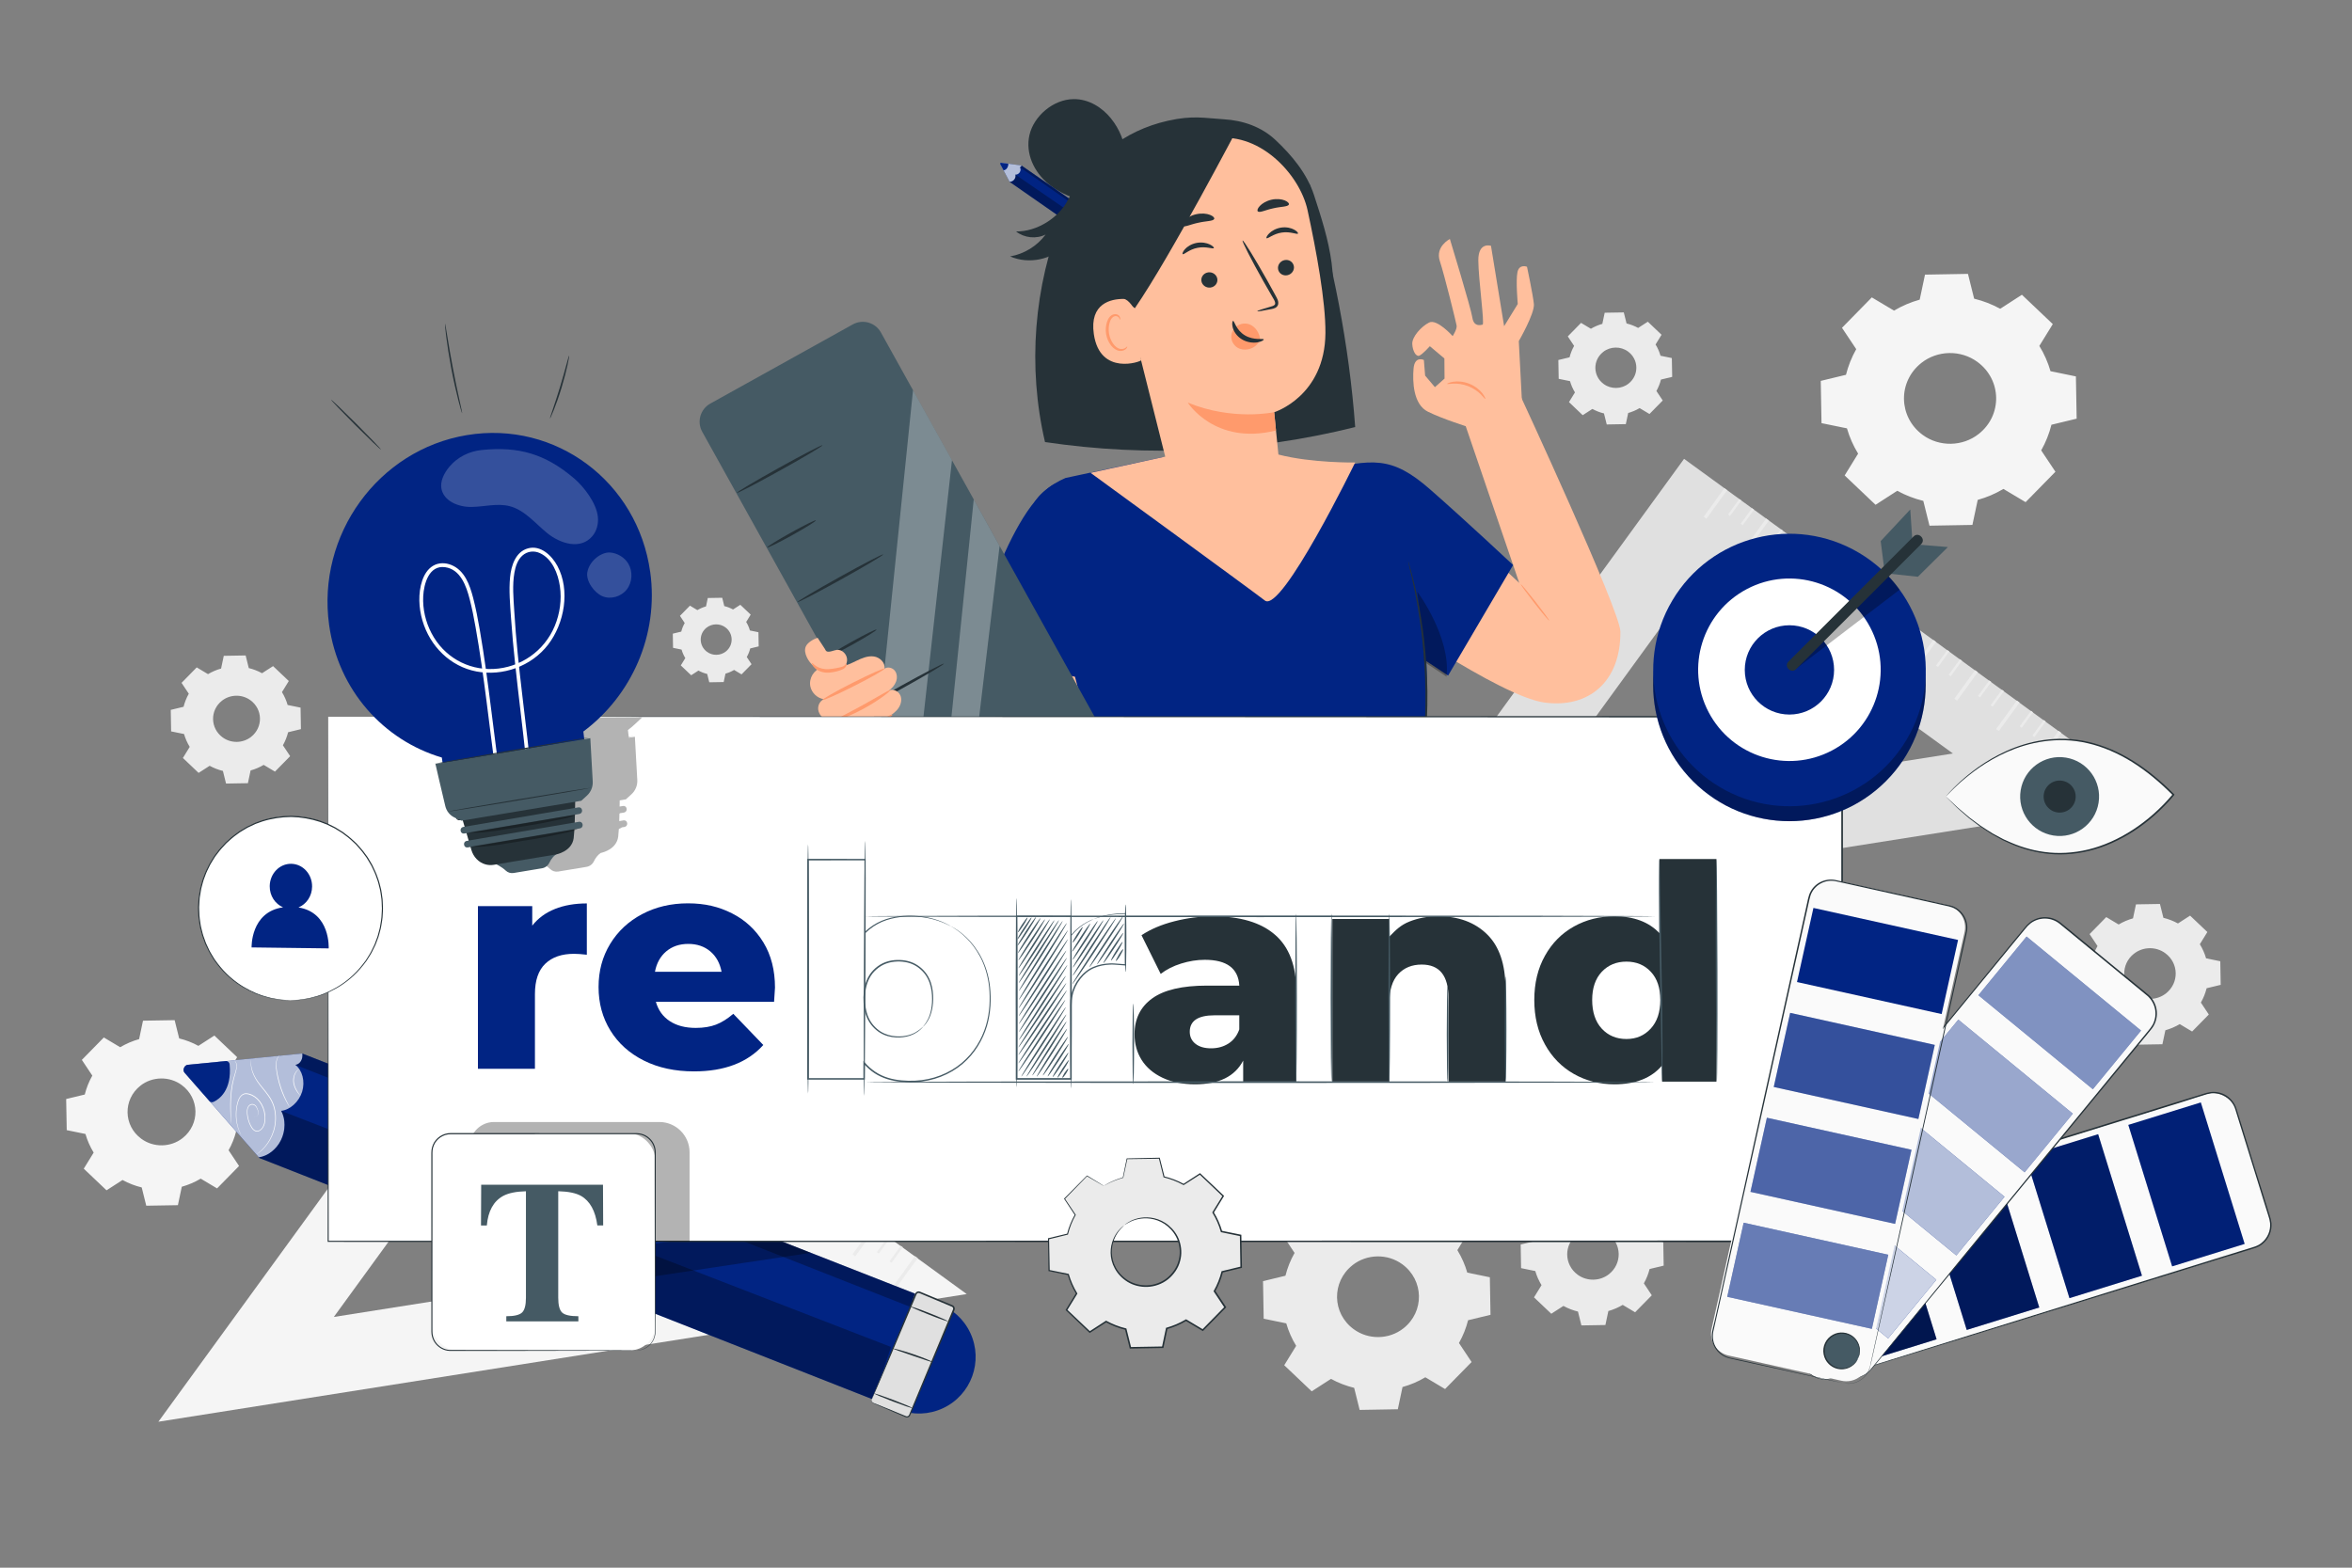
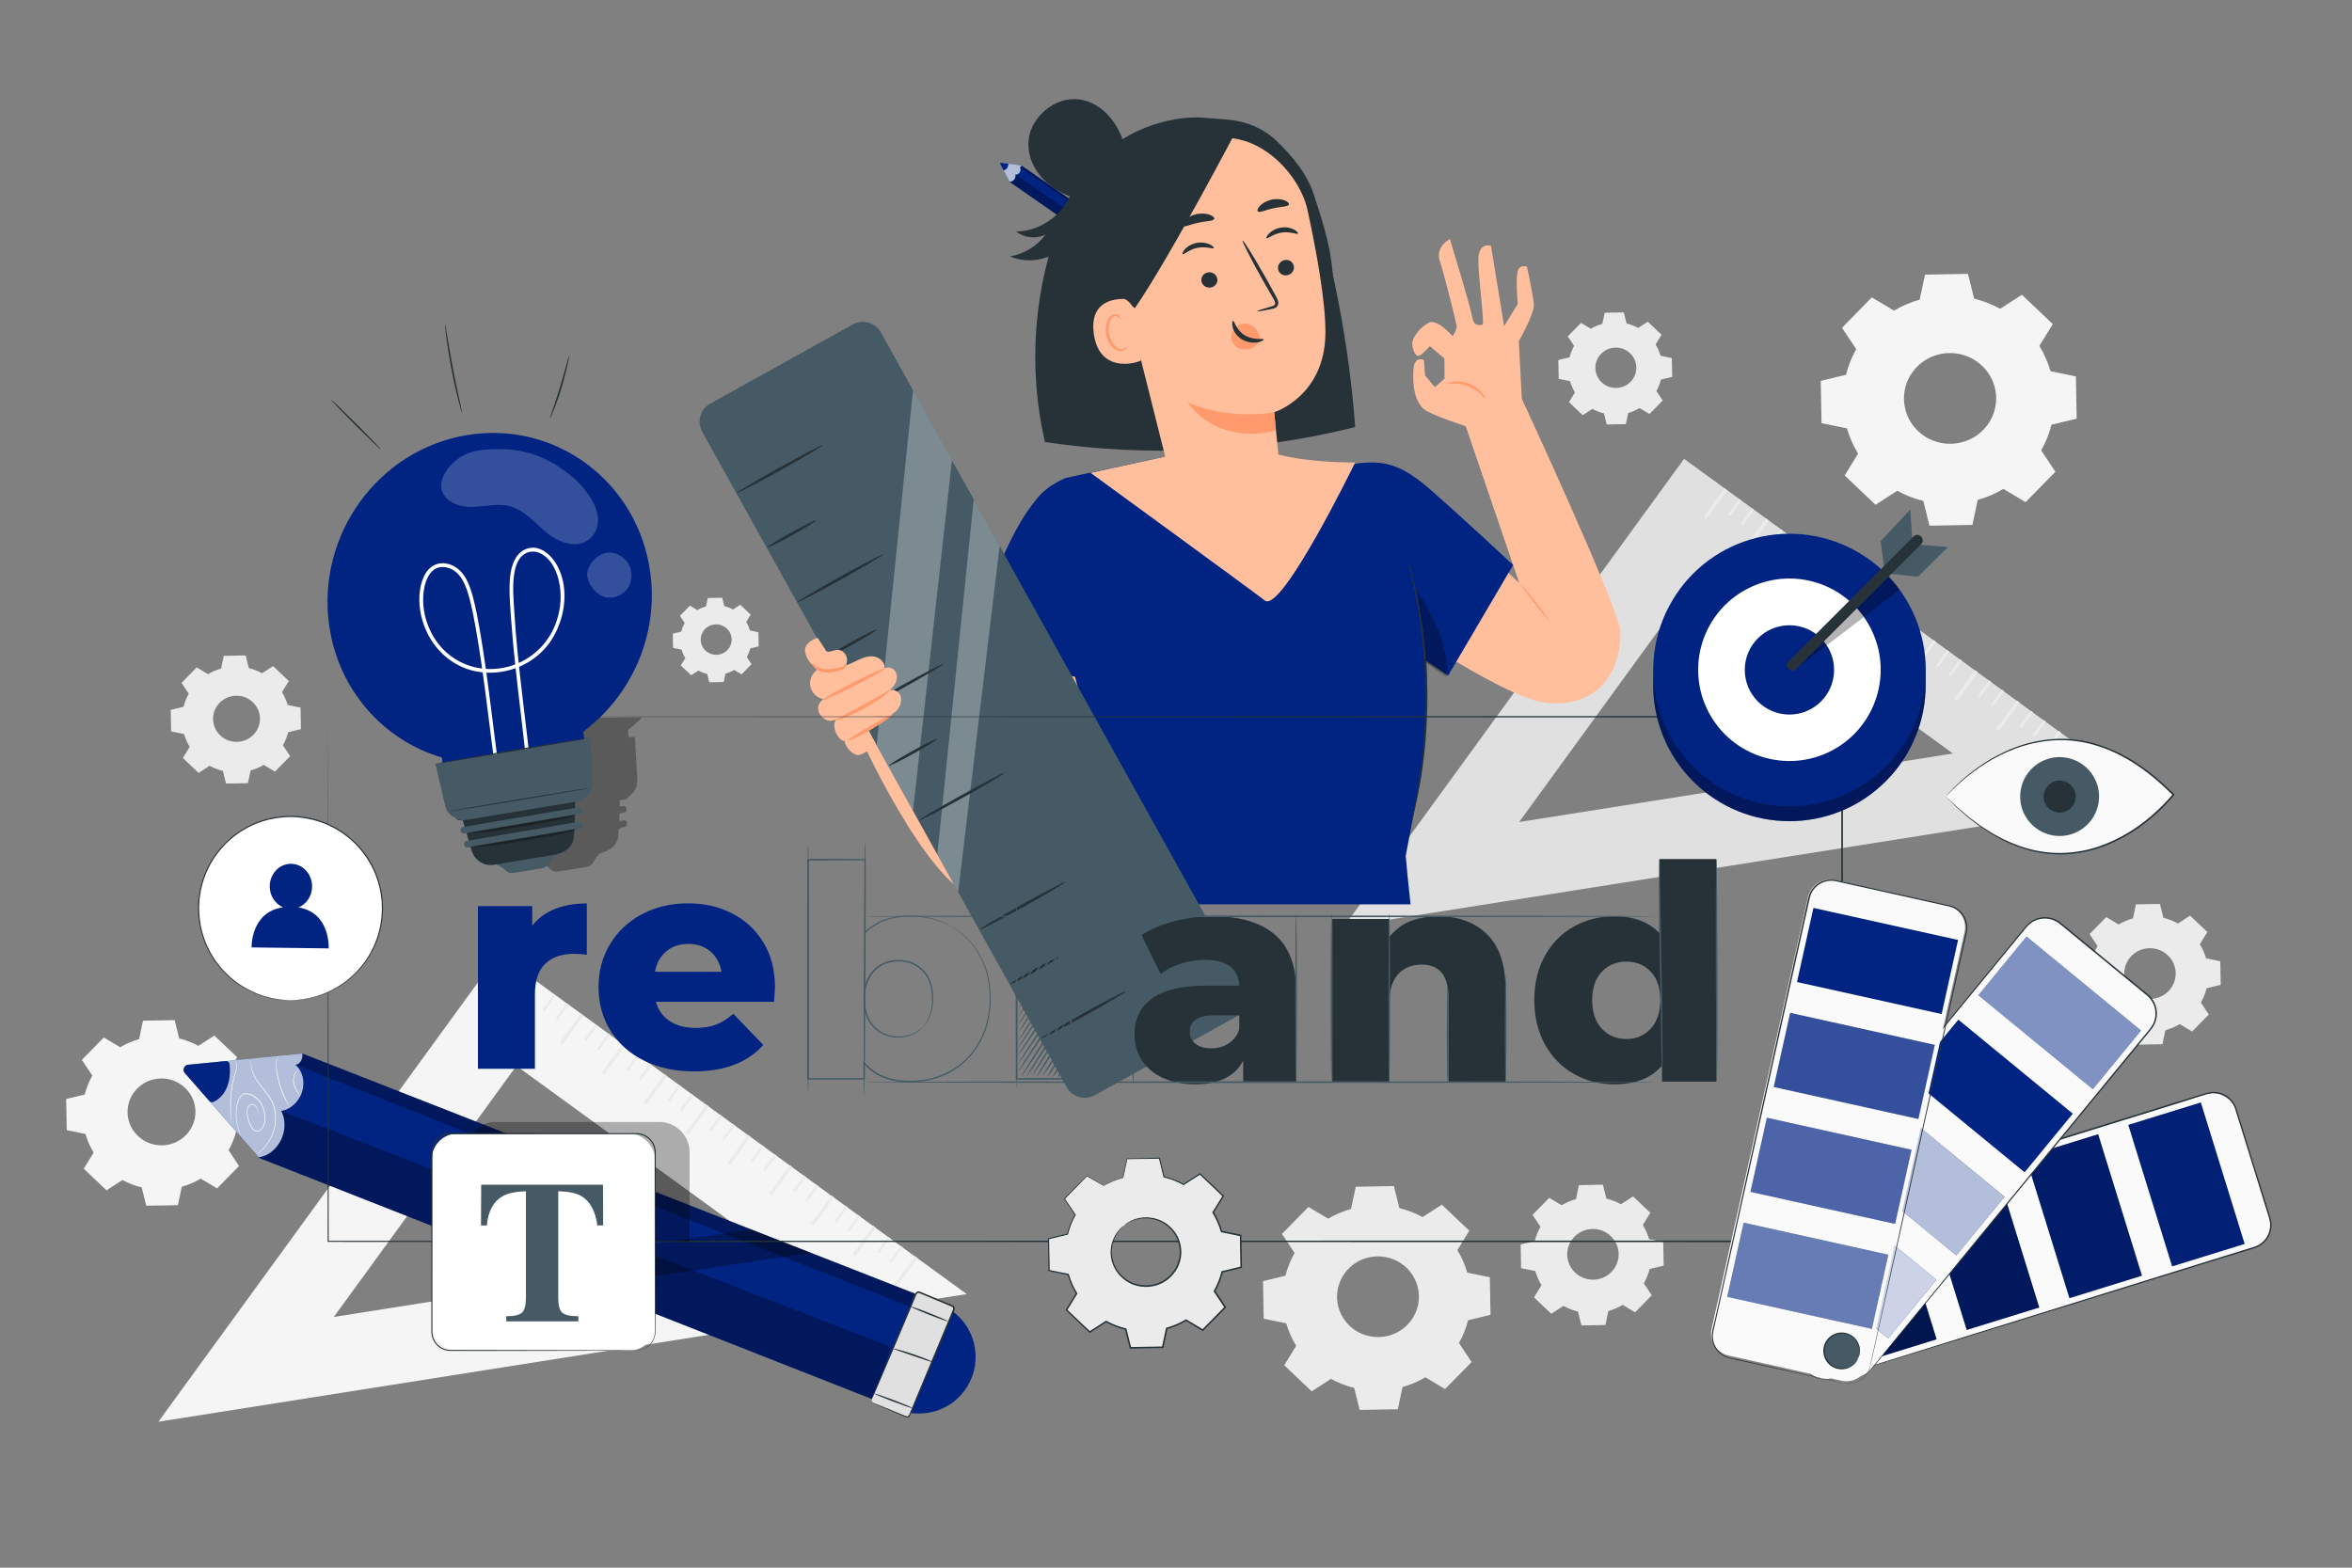
<svg xmlns="http://www.w3.org/2000/svg" viewBox="0 0 750 500">
  <rect x="0" y="0" width="750" height="500" fill="#808080" stroke="none" />
  <g id="freepik--background-complete--inject-130">
    <path d="M423.53,388.7c2.3-1.37,4.75-2.41,7.28-3.11l1.5-7.09,12.17-.21,1.75,7.03c2.55,.62,5.04,1.57,7.39,2.86l6.15-3.97,8.76,8.32-3.81,6.19c1.39,2.27,2.45,4.68,3.16,7.17l7.2,1.48,.21,11.98-7.15,1.72c-.63,2.51-1.6,4.96-2.91,7.27l4.03,6.06-8.46,8.62-6.29-3.75c-2.3,1.37-4.75,2.41-7.28,3.11l-1.5,7.09-12.17,.21-1.75-7.04c-2.55-.62-5.04-1.57-7.39-2.86l-6.15,3.97-8.76-8.32,3.81-6.19c-1.39-2.27-2.45-4.68-3.16-7.17l-7.2-1.48-.21-11.98,7.15-1.73c.63-2.51,1.6-4.96,2.91-7.27l-4.03-6.06,8.46-8.62,6.29,3.75h0Zm7.74,14.83c-6.71,5.32-6.53,15.32,.37,20.39,4.71,3.47,11.32,3.36,15.91-.28,6.71-5.31,6.53-15.32-.37-20.4-4.71-3.47-11.33-3.35-15.91,.28Z" style="fill:#ebebeb;" />
    <path d="M497.97,384.41c1.45-.86,2.99-1.51,4.58-1.96l.94-4.46,7.65-.13,1.1,4.42c1.6,.39,3.17,.99,4.64,1.8l3.87-2.5,5.51,5.23-2.4,3.89c.87,1.42,1.54,2.94,1.99,4.5l4.53,.93,.13,7.53-4.49,1.08c-.4,1.58-1,3.12-1.83,4.57l2.53,3.81-5.32,5.42-3.95-2.36c-1.45,.86-2.99,1.51-4.58,1.96l-.94,4.46-7.65,.13-1.1-4.42c-1.6-.39-3.17-.99-4.64-1.8l-3.87,2.5-5.51-5.23,2.4-3.89c-.87-1.42-1.54-2.94-1.99-4.5l-4.53-.93-.13-7.53,4.49-1.08c.39-1.58,1-3.12,1.83-4.57l-2.53-3.81,5.32-5.42,3.95,2.36h0Zm4.87,9.32c-4.22,3.34-4.1,9.63,.23,12.82,2.96,2.18,7.12,2.11,10-.17,4.22-3.34,4.11-9.63-.23-12.82-2.96-2.18-7.12-2.11-10,.18Z" style="fill:#ebebeb;" />
    <path d="M675.59,294.86c1.45-.86,2.99-1.51,4.58-1.96l.94-4.46,7.65-.13,1.1,4.42c1.6,.39,3.17,.99,4.64,1.8l3.87-2.5,5.51,5.23-2.4,3.89c.87,1.42,1.54,2.94,1.99,4.5l4.53,.93,.13,7.53-4.49,1.08c-.4,1.58-1,3.12-1.83,4.57l2.53,3.81-5.32,5.42-3.95-2.36c-1.45,.86-2.99,1.51-4.58,1.96l-.94,4.46-7.65,.13-1.1-4.42c-1.6-.39-3.17-.99-4.64-1.8l-3.87,2.5-5.51-5.23,2.4-3.89c-.87-1.42-1.54-2.94-1.99-4.5l-4.53-.93-.13-7.53,4.49-1.08c.39-1.58,1-3.12,1.83-4.57l-2.53-3.81,5.32-5.42,3.95,2.36h0Zm4.87,9.32c-4.22,3.34-4.1,9.63,.23,12.82,2.96,2.18,7.12,2.11,10-.17,4.22-3.34,4.11-9.63-.23-12.82-2.96-2.18-7.12-2.11-10,.18Z" style="fill:#ebebeb;" />
    <path d="M507.31,104.85c1.15-.69,2.38-1.2,3.64-1.56l.75-3.55,6.09-.1,.88,3.52c1.28,.31,2.52,.79,3.7,1.43l3.08-1.99,4.38,4.17-1.91,3.1c.7,1.13,1.22,2.34,1.58,3.59l3.61,.74,.11,6-3.58,.86c-.31,1.26-.8,2.48-1.45,3.64l2.02,3.03-4.23,4.31-3.15-1.88c-1.15,.69-2.38,1.2-3.64,1.56l-.75,3.55-6.09,.11-.88-3.52c-1.28-.31-2.52-.79-3.7-1.43l-3.08,1.99-4.38-4.17,1.91-3.1c-.7-1.13-1.22-2.34-1.58-3.59l-3.61-.74-.11-6,3.58-.86c.31-1.26,.8-2.48,1.45-3.64l-2.02-3.03,4.23-4.31,3.15,1.88h0Zm3.88,7.42c-3.36,2.66-3.27,7.66,.18,10.2,2.36,1.74,5.67,1.68,7.96-.14,3.36-2.66,3.27-7.67-.18-10.21-2.36-1.74-5.67-1.68-7.96,.14Z" style="fill:#ebebeb;" />
    <path d="M603.96,99.07c2.59-1.54,5.35-2.71,8.19-3.5l1.69-7.98,13.7-.24,1.97,7.91c2.87,.7,5.67,1.77,8.31,3.22l6.92-4.47,9.85,9.36-4.29,6.96c1.57,2.55,2.75,5.26,3.56,8.06l8.1,1.66,.24,13.48-8.04,1.94c-.71,2.82-1.8,5.58-3.27,8.18l4.54,6.81-9.51,9.7-7.08-4.22c-2.59,1.54-5.35,2.71-8.19,3.5l-1.69,7.98-13.69,.24-1.97-7.91c-2.87-.7-5.67-1.77-8.31-3.22l-6.92,4.47-9.85-9.36,4.29-6.96c-1.56-2.55-2.75-5.26-3.56-8.06l-8.11-1.66-.24-13.48,8.04-1.94c.71-2.82,1.8-5.58,3.27-8.18l-4.54-6.81,9.51-9.7,7.08,4.22h0Zm8.71,16.69c-7.55,5.98-7.34,17.23,.42,22.94,5.3,3.9,12.74,3.77,17.9-.31,7.55-5.98,7.35-17.23-.42-22.95-5.3-3.9-12.74-3.77-17.9,.32Z" style="fill:#f5f5f5;" />
    <path d="M38.33,334c1.91-1.13,3.94-2,6.03-2.58l1.24-5.88,10.09-.17,1.45,5.83c2.11,.51,4.18,1.3,6.12,2.37l5.1-3.29,7.26,6.9-3.16,5.13c1.15,1.88,2.03,3.88,2.62,5.94l5.97,1.22,.18,9.93-5.93,1.43c-.52,2.08-1.32,4.11-2.41,6.03l3.34,5.02-7.01,7.15-5.21-3.11c-1.91,1.13-3.94,2-6.04,2.58l-1.24,5.88-10.09,.17-1.45-5.83c-2.11-.51-4.17-1.3-6.12-2.37l-5.1,3.29-7.26-6.9,3.16-5.13c-1.15-1.88-2.03-3.88-2.62-5.94l-5.97-1.22-.18-9.93,5.93-1.43c.52-2.08,1.32-4.11,2.41-6.03l-3.34-5.02,7.01-7.15,5.21,3.11h0Zm6.42,12.3c-5.56,4.41-5.41,12.7,.31,16.9,3.91,2.88,9.39,2.78,13.19-.23,5.56-4.41,5.41-12.7-.31-16.91-3.91-2.87-9.39-2.78-13.19,.23Z" style="fill:#f5f5f5;" />
    <path d="M66.33,215.01c1.32-.78,2.72-1.38,4.17-1.78l.86-4.06,6.97-.12,1,4.03c1.46,.35,2.88,.9,4.23,1.64l3.52-2.27,5.01,4.76-2.18,3.54c.8,1.3,1.4,2.68,1.81,4.1l4.12,.84,.12,6.86-4.09,.99c-.36,1.44-.91,2.84-1.66,4.16l2.31,3.47-4.84,4.93-3.6-2.15c-1.32,.78-2.72,1.38-4.17,1.78l-.86,4.06-6.97,.12-1-4.03c-1.46-.35-2.88-.9-4.23-1.64l-3.52,2.27-5.01-4.76,2.18-3.54c-.8-1.3-1.4-2.68-1.81-4.1l-4.12-.84-.12-6.86,4.09-.99c.36-1.44,.91-2.84,1.66-4.16l-2.31-3.47,4.84-4.93,3.6,2.15h0Zm4.43,8.49c-3.84,3.04-3.74,8.76,.21,11.67,2.7,1.99,6.48,1.92,9.11-.16,3.84-3.04,3.74-8.77-.21-11.67-2.7-1.98-6.48-1.92-9.11,.16Z" style="fill:#ebebeb;" />
    <path d="M222.38,194.59c.87-.52,1.79-.91,2.75-1.18l.57-2.68,4.6-.08,.66,2.66c.96,.23,1.9,.59,2.79,1.08l2.32-1.5,3.31,3.14-1.44,2.34c.53,.86,.92,1.77,1.19,2.71l2.72,.56,.08,4.52-2.7,.65c-.24,.95-.6,1.87-1.1,2.74l1.52,2.29-3.19,3.25-2.37-1.42c-.87,.52-1.79,.91-2.75,1.18l-.57,2.68-4.6,.08-.66-2.66c-.96-.23-1.9-.59-2.79-1.08l-2.32,1.5-3.31-3.14,1.44-2.34c-.53-.86-.92-1.77-1.19-2.71l-2.72-.56-.08-4.52,2.7-.65c.24-.95,.6-1.87,1.1-2.74l-1.52-2.29,3.19-3.25,2.37,1.42h0Zm2.92,5.6c-2.53,2.01-2.46,5.78,.14,7.7,1.78,1.31,4.27,1.27,6.01-.1,2.53-2.01,2.47-5.78-.14-7.7-1.78-1.31-4.28-1.27-6.01,.11Z" style="fill:#ebebeb;" />
    <g>
      <path d="M537.01,146.35l-108.52,149.24,257.76-40.72-149.24-108.52Zm5.65,35.74l80.08,58.23-138.31,21.85,58.23-80.08Z" style="fill:#e0e0e0;" />
      <g style="mix-blend-mode:multiply;">
        <g>
          <polygon points="551.67 164.57 551.03 164.1 554.62 159.16 555.27 159.62 551.67 164.57" style="fill:#ebebeb;" />
          <polygon points="555.72 167.5 555.08 167.04 558.67 162.09 559.31 162.56 555.72 167.5" style="fill:#ebebeb;" />
          <polygon points="564.94 174.2 564.29 173.73 567.89 168.79 568.53 169.25 564.94 174.2" style="fill:#ebebeb;" />
          <polygon points="568.99 177.14 568.34 176.67 571.93 171.73 572.58 172.19 568.99 177.14" style="fill:#ebebeb;" />
          <polygon points="578.2 183.83 577.56 183.37 581.15 178.42 581.8 178.89 578.2 183.83" style="fill:#ebebeb;" />
          <polygon points="582.25 186.77 581.61 186.3 585.2 181.36 585.84 181.83 582.25 186.77" style="fill:#ebebeb;" />
          <polygon points="591.47 193.46 590.82 193 594.42 188.05 595.06 188.52 591.47 193.46" style="fill:#ebebeb;" />
          <polygon points="595.52 196.4 594.87 195.94 598.46 190.99 599.11 191.46 595.52 196.4" style="fill:#ebebeb;" />
          <polygon points="604.73 203.1 604.09 202.63 607.68 197.69 608.33 198.15 604.73 203.1" style="fill:#ebebeb;" />
-           <polygon points="608.78 206.04 608.14 205.57 611.73 200.63 612.37 201.09 608.78 206.04" style="fill:#ebebeb;" />
          <polygon points="618 212.73 617.36 212.26 620.95 207.32 621.59 207.78 618 212.73" style="fill:#ebebeb;" />
          <polygon points="622.05 215.67 621.4 215.2 624.99 210.26 625.64 210.72 622.05 215.67" style="fill:#ebebeb;" />
          <polygon points="631.38 222.44 630.73 221.98 634.32 217.03 634.97 217.5 631.38 222.44" style="fill:#ebebeb;" />
          <polygon points="635.42 225.38 634.78 224.92 638.37 219.97 639.01 220.44 635.42 225.38" style="fill:#ebebeb;" />
          <polygon points="644.7 232.12 644.05 231.65 647.64 226.7 648.29 227.17 644.7 232.12" style="fill:#ebebeb;" />
          <polygon points="648.74 235.05 648.1 234.59 651.69 229.64 652.33 230.11 648.74 235.05" style="fill:#ebebeb;" />
          <polygon points="658.23 241.95 657.59 241.48 661.18 236.54 661.82 237 658.23 241.95" style="fill:#ebebeb;" />
          <polygon points="662.28 244.89 661.63 244.42 665.23 239.47 665.87 239.94 662.28 244.89" style="fill:#ebebeb;" />
        </g>
        <polygon points="544.13 165.44 543.26 164.81 549.87 155.7 550.74 156.34 544.13 165.44" style="fill:#ebebeb;" />
        <polygon points="557.45 175.12 556.58 174.48 563.19 165.38 564.06 166.01 557.45 175.12" style="fill:#ebebeb;" />
        <polygon points="570.77 184.79 569.9 184.16 576.51 175.05 577.38 175.69 570.77 184.79" style="fill:#ebebeb;" />
        <polygon points="584.09 194.46 583.22 193.83 589.83 184.72 590.71 185.36 584.09 194.46" style="fill:#ebebeb;" />
        <polygon points="597.41 204.14 596.54 203.5 603.15 194.4 604.03 195.03 597.41 204.14" style="fill:#ebebeb;" />
        <polygon points="610.74 213.81 609.86 213.18 616.48 204.07 617.35 204.71 610.74 213.81" style="fill:#ebebeb;" />
        <polygon points="624.06 223.49 623.19 222.85 629.8 213.74 630.67 214.38 624.06 223.49" style="fill:#ebebeb;" />
        <polygon points="637.38 233.16 636.51 232.53 643.12 223.42 643.99 224.05 637.38 233.16" style="fill:#ebebeb;" />
        <polygon points="650.7 242.83 649.83 242.2 656.44 233.09 657.31 233.73 650.7 242.83" style="fill:#ebebeb;" />
        <polygon points="664.02 252.51 663.15 251.87 669.76 242.77 670.63 243.4 664.02 252.51" style="fill:#ebebeb;" />
      </g>
    </g>
    <g>
      <path d="M159.03,304.21L50.5,453.45l257.76-40.72-149.24-108.52Zm5.65,35.74l80.08,58.23-138.31,21.85,58.23-80.08Z" style="fill:#f5f5f5;" />
      <g style="mix-blend-mode:multiply;">
        <g>
          <polygon points="173.69 322.43 173.05 321.96 176.64 317.02 177.28 317.48 173.69 322.43" style="fill:#ebebeb;" />
          <polygon points="177.74 325.37 177.09 324.9 180.69 319.96 181.33 320.42 177.74 325.37" style="fill:#ebebeb;" />
          <polygon points="186.96 332.06 186.31 331.6 189.9 326.65 190.55 327.12 186.96 332.06" style="fill:#ebebeb;" />
          <polygon points="191 335 190.36 334.54 193.95 329.59 194.6 330.05 191 335" style="fill:#ebebeb;" />
          <polygon points="200.22 341.7 199.58 341.23 203.17 336.28 203.81 336.75 200.22 341.7" style="fill:#ebebeb;" />
          <polygon points="204.27 344.63 203.63 344.17 207.22 339.22 207.86 339.69 204.27 344.63" style="fill:#ebebeb;" />
          <polygon points="213.49 351.33 212.84 350.86 216.43 345.92 217.08 346.38 213.49 351.33" style="fill:#ebebeb;" />
          <polygon points="217.54 354.27 216.89 353.8 220.48 348.85 221.13 349.32 217.54 354.27" style="fill:#ebebeb;" />
          <polygon points="226.75 360.96 226.11 360.5 229.7 355.55 230.34 356.02 226.75 360.96" style="fill:#ebebeb;" />
          <polygon points="230.8 363.9 230.16 363.43 233.75 358.49 234.39 358.95 230.8 363.9" style="fill:#ebebeb;" />
          <polygon points="240.02 370.59 239.37 370.13 242.97 365.18 243.61 365.65 240.02 370.59" style="fill:#ebebeb;" />
          <polygon points="244.07 373.53 243.42 373.07 247.01 368.12 247.66 368.59 244.07 373.53" style="fill:#ebebeb;" />
          <polygon points="253.39 380.31 252.75 379.84 256.34 374.89 256.99 375.36 253.39 380.31" style="fill:#ebebeb;" />
          <polygon points="257.44 383.25 256.8 382.78 260.39 377.83 261.03 378.3 257.44 383.25" style="fill:#ebebeb;" />
          <polygon points="266.71 389.98 266.07 389.51 269.66 384.57 270.31 385.03 266.71 389.98" style="fill:#ebebeb;" />
          <polygon points="270.76 392.92 270.12 392.45 273.71 387.51 274.35 387.97 270.76 392.92" style="fill:#ebebeb;" />
          <polygon points="280.25 399.81 279.61 399.35 283.2 394.4 283.84 394.86 280.25 399.81" style="fill:#ebebeb;" />
          <polygon points="284.3 402.75 283.65 402.28 287.24 397.34 287.89 397.8 284.3 402.75" style="fill:#ebebeb;" />
        </g>
-         <polygon points="166.15 323.31 165.28 322.67 171.89 313.57 172.76 314.2 166.15 323.31" style="fill:#ebebeb;" />
        <polygon points="179.47 332.98 178.6 332.34 185.21 323.24 186.08 323.88 179.47 332.98" style="fill:#ebebeb;" />
        <polygon points="192.79 342.65 191.92 342.02 198.53 332.91 199.4 333.55 192.79 342.65" style="fill:#ebebeb;" />
        <polygon points="206.11 352.33 205.24 351.69 211.85 342.59 212.73 343.22 206.11 352.33" style="fill:#ebebeb;" />
        <polygon points="219.43 362 218.56 361.37 225.17 352.26 226.05 352.89 219.43 362" style="fill:#ebebeb;" />
        <polygon points="232.75 371.68 231.88 371.04 238.49 361.93 239.37 362.57 232.75 371.68" style="fill:#ebebeb;" />
        <polygon points="246.08 381.35 245.2 380.71 251.82 371.61 252.69 372.24 246.08 381.35" style="fill:#ebebeb;" />
        <polygon points="259.4 391.02 258.53 390.39 265.14 381.28 266.01 381.92 259.4 391.02" style="fill:#ebebeb;" />
        <polygon points="272.72 400.69 271.85 400.06 278.46 390.95 279.33 391.59 272.72 400.69" style="fill:#ebebeb;" />
        <polygon points="286.04 410.37 285.17 409.73 291.78 400.63 292.65 401.26 286.04 410.37" style="fill:#ebebeb;" />
      </g>
    </g>
  </g>
  <g id="freepik--Pencil--inject-130">
    <g>
      <path d="M276.68,440.42c-4.22-9.04-.32-19.79,8.72-24.01,9.04-4.22,19.79-.32,24.01,8.72,4.22,9.04,.32,19.79-8.72,24.01s-19.79,.32-24.01-8.72Z" style="fill:#012483;" />
      <g>
        <g>
          <path d="M58.96,342.25l23.76,27.09,196.54,77.35,12.54-34.08-195.4-76.59-36.41,3.6c-1.16,.11-1.81,1.77-1.04,2.64Z" style="fill:#012483;" />
          <g style="opacity:.7;">
            <path d="M96.41,336.01c.25,1.7-.68,3.46-2.22,3.61,2.24,1.73,3.15,5.33,2.16,8.55-.99,3.21-3.81,5.8-6.68,6.12,1.42,2.6,1.41,6.27-.04,9.27-1.44,3-4.26,5.2-7.1,5.55l-23.42-26.7c-.82-.94-.13-2.71,1.11-2.83l36.19-3.57Z" style="fill:#fff;" />
          </g>
          <path d="M68.07,351.45c1.78-.82,5.91-3.63,5.16-11.92-.06-.7-.58-1.18-1.2-1.12l-12.19,1.2c-1.1,.11-1.72,1.68-.99,2.51l7.95,9.07c.32,.36,.8,.46,1.26,.25Z" style="fill:#012483;" />
        </g>
        <g style="opacity:.3;">
          <path d="M89.66,354.3l194.47,75.31-5.75,16.69-195.65-76.96-.19-.22s1.67-.1,3.48-1.33c1.21-.82,2.56-2.15,3.5-3.98,1.21-2.35,1.4-4.66,1.16-6.41-.26-1.88-1-3.1-1-3.1Z" />
        </g>
        <g style="opacity:.3;">
          <path d="M94.18,339.63l196.01,77.16,1.86-4.12-195.64-76.65s.45,2.44-1.65,3.48c-.17,.08-.37,.08-.58,.13Z" />
        </g>
        <path d="M81.11,356.08s.11,.15,.4,.11c.27-.03,.75-.37,.8-1.02,.05-.62-.18-1.36-.59-2.04-.22-.33-.52-.63-.92-.75-.4-.12-.9-.06-1.28,.32-.39,.37-.57,.98-.61,1.58-.05,.61,.03,1.23,.15,1.86,.24,1.25,.68,2.55,1.44,3.63,.38,.52,.93,.96,1.58,.91,.65-.04,1.3-.57,1.7-1.26,.79-1.43,.72-3.26,.39-4.84-.73-3.21-3.13-5.45-5.66-5.65-.63-.02-1.27,.27-1.7,.81-.44,.53-.72,1.19-.91,1.83-.37,1.3-.51,2.56-.53,3.69-.04,2.27,.43,3.99,.83,5.1,.21,.55,.4,.97,.54,1.24,.14,.27,.2,.42,.2,.42,0,0-.37-.52-.82-1.62-.43-1.1-.93-2.83-.91-5.13,.01-1.14,.15-2.41,.52-3.75,.2-.66,.47-1.36,.95-1.93,.47-.59,1.19-.93,1.86-.9,2.65,.19,5.09,2.48,5.84,5.78,.19,.82,.26,1.68,.23,2.54-.04,.85-.21,1.75-.66,2.5-.44,.74-1.14,1.33-1.89,1.38-.75,.05-1.33-.45-1.73-.99-.78-1.13-1.22-2.45-1.46-3.73-.11-.64-.19-1.28-.14-1.92,.05-.63,.25-1.3,.69-1.72,.43-.43,1-.49,1.42-.35,.44,.13,.76,.46,.97,.81,.41,.72,.63,1.47,.57,2.13-.07,.7-.6,1.06-.88,1.07-.31,.03-.41-.17-.4-.15Z" style="fill:#fff;" />
        <path d="M80.07,338s-.06,.51,0,1.4c.05,.89,.32,2.14,.96,3.48,.63,1.36,1.66,2.73,2.88,4.19,1.19,1.47,2.59,3.08,3.38,5.32,.79,2.23,.85,4.69,.43,6.86-.42,2.18-1.34,4.02-2.27,5.38-.95,1.37-1.91,2.26-2.6,2.81-.69,.55-1.12,.77-1.12,.77,0,0,.09-.08,.28-.22,.19-.13,.46-.34,.79-.63,.67-.57,1.61-1.48,2.53-2.83,.91-1.35,1.79-3.17,2.19-5.31,.4-2.12,.34-4.54-.43-6.72-.77-2.18-2.15-3.79-3.34-5.27-1.21-1.46-2.24-2.87-2.86-4.26-.64-1.37-.88-2.66-.91-3.56-.03-.91,.08-1.42,.08-1.42Z" style="fill:#fff;" />
        <path d="M89.07,336.59c.06,.01-.81,.8-.92,2.5-.1,1.65,.37,3.85,.99,6.17,.64,2.33,1.47,4.3,2.14,5.67,.33,.69,.62,1.23,.82,1.6,.21,.37,.31,.58,.3,.59-.01,.01-.14-.18-.37-.53-.22-.36-.54-.88-.89-1.56-.71-1.35-1.57-3.33-2.21-5.67-.33-1.17-.57-2.31-.74-3.37-.18-1.06-.27-2.05-.19-2.9,.07-.85,.35-1.54,.6-1.94,.26-.4,.46-.57,.46-.57Z" style="fill:#fff;" />
        <path d="M95.78,349.52s-.36-.34-.84-.99c-.47-.65-1.11-1.63-1.36-2.99-.27-1.35,.11-2.74,.64-3.51,.26-.39,.53-.66,.72-.81,.2-.15,.32-.2,.32-.19,.02,.04-.46,.31-.93,1.09-.47,.76-.8,2.05-.55,3.34,.23,1.29,.84,2.27,1.27,2.94,.44,.67,.74,1.08,.71,1.11Z" style="fill:#fff;" />
        <path d="M74.69,338.07s.05,.04,.12,.14c.07,.1,.18,.24,.32,.44,.13,.2,.29,.45,.37,.82,.09,.36,.05,.82-.03,1.29-.16,.96-.54,2.05-.86,3.27-.32,1.22-.58,2.59-.74,4.02-.33,2.87-.27,5.46-.23,7.32,.02,.81,.04,1.54,.06,2.21,.01,.52,.01,.81,0,.82-.01,0-.04-.28-.08-.8-.04-.52-.09-1.27-.13-2.2-.08-1.86-.16-4.45,.17-7.35,.17-1.45,.43-2.83,.77-4.06,.34-1.23,.73-2.31,.9-3.25,.24-.94,0-1.65-.26-2.03-.24-.41-.38-.63-.37-.64Z" style="fill:#fff;" />
      </g>
      <g>
        <rect x="271.9" y="425.45" width="38.29" height="13.09" rx=".93" ry=".93" transform="translate(-219.83 533.61) rotate(-67.28)" style="fill:#e0e0e0;" />
        <path d="M277.98,446.27s-.03,.09-.04,.25c-.01,.16,.02,.43,.23,.68,.2,.25,.64,.33,1.09,.53,.46,.19,.99,.4,1.58,.64,1.2,.49,2.64,1.08,4.32,1.76,.84,.35,1.74,.72,2.69,1.11,.24,.1,.48,.2,.73,.3,.26,.1,.47,.22,.69,.19,.22-.02,.43-.15,.56-.33,.11-.18,.21-.5,.32-.75,3.53-8.48,8.38-20.14,13.74-33.01,.13-.3,.01-.67-.26-.83-.31-.15-.77-.33-1.15-.49-.8-.33-1.59-.66-2.37-.99-1.57-.66-3.11-1.31-4.63-1.94-.76-.32-1.51-.63-2.26-.95-.29-.14-.62-.06-.82,.16-.05,.06-.09,.12-.12,.19l-.12,.27-.23,.55c-.61,1.46-1.22,2.89-1.8,4.28-2.35,5.57-4.47,10.58-6.26,14.81-1.79,4.18-3.24,7.58-4.26,9.97-.5,1.14-.9,2.05-1.18,2.7-.13,.28-.23,.51-.32,.7-.07,.16-.12,.23-.12,.23,0,0,.02-.09,.08-.25,.07-.19,.16-.42,.27-.72,.26-.66,.63-1.58,1.09-2.74,.99-2.41,2.39-5.82,4.11-10.03,1.76-4.24,3.84-9.27,6.16-14.85,.58-1.4,1.18-2.83,1.79-4.29l.23-.55,.12-.28c.05-.12,.12-.22,.2-.32,.33-.39,.94-.51,1.38-.29,.75,.31,1.5,.63,2.26,.94,1.52,.63,3.07,1.28,4.63,1.94,.78,.33,1.57,.66,2.37,.99,.41,.18,.76,.3,1.23,.53,.48,.29,.68,.94,.46,1.46-5.41,12.85-10.31,24.49-13.88,32.96-.13,.27-.19,.5-.36,.8-.19,.28-.5,.45-.82,.48-.34,.04-.62-.13-.85-.22-.24-.1-.48-.21-.72-.31-.95-.4-1.84-.79-2.68-1.14-1.66-.71-3.1-1.33-4.28-1.84-.58-.25-1.1-.48-1.56-.68-.43-.22-.87-.31-1.11-.6-.23-.28-.23-.58-.2-.75,.03-.18,.09-.25,.09-.25Z" style="fill:#263238;" />
      </g>
      <path d="M302.29,421.42c-.05,.13-2.75-.81-6.02-2.11-3.28-1.29-5.89-2.45-5.84-2.58,.05-.13,2.75,.81,6.02,2.11,3.27,1.29,5.89,2.45,5.84,2.58Z" style="fill:#263238;" />
      <path d="M297.33,434.4c-.05,.13-2.84-.83-6.29-2.01-3.45-1.18-6.25-2.12-6.21-2.26,.04-.13,2.91,.59,6.37,1.77,3.46,1.18,6.18,2.36,6.13,2.49Z" style="fill:#263238;" />
      <path d="M278.82,444.47c.05-.13,2.8,.79,6.14,2.06,3.34,1.27,6,2.4,5.96,2.54s-2.79-.79-6.14-2.06c-3.34-1.27-6.01-2.41-5.95-2.54Z" style="fill:#263238;" />
    </g>
  </g>
  <g id="freepik--Pencil_Shadow--inject-130">
    <g style="opacity:.3;">
      <polygon points="186.76 410.36 258.51 399.58 239.57 392.15 167.45 402.76 186.76 410.36" />
    </g>
  </g>
  <g id="freepik--Character--inject-130">
    <g>
      <g>
        <path d="M484.45,125.39l-18.54,6.22,18.54,54.3-28.02-26.07-17.4,34.79s39.16,27.47,53.41,29.43c14.25,1.95,24.42-6.73,24.26-22.65-.07-6.7-32.25-76.01-32.25-76.01Z" style="fill:#ffbf9d;" />
        <path d="M493.98,197.91c-.11,.09-2.23-2.43-4.72-5.62-2.49-3.19-4.42-5.85-4.31-5.94,.11-.09,2.23,2.43,4.72,5.62,2.49,3.19,4.42,5.85,4.31,5.94Z" style="fill:#ff9a6c;" />
        <g>
          <path d="M463.22,107.19s-5.01-5.6-7.52-4.32c-2.51,1.27-5.48,4.57-5.36,6.85,.12,2.28,1.21,4.08,2.2,3.74s3.41-3.04,3.41-3.04l4.63,3.9,.05,6.43-3.07,2.73-3.12-3.69-.4-4.98s-2.93-1.42-3.29,2.74c-.35,4.16-.12,11.44,4.58,13.76,4.69,2.33,13.12,4.96,13.12,4.96l16.98-5.96-1.12-21.52s5.11-8.84,4.81-11.82c-.3-2.98-2.19-11.89-2.19-11.89,0,0-2.48-1.01-3.05,1.73-.57,2.74,.1,10.14,.1,10.14l-4.35,7.09-4.19-25.64s-4.07-1.36-4.04,4.64c.03,6,2.06,20.32,1.36,20.5-.71,.18-2.82,.72-3.26-2.26-.44-2.98-7.17-25.06-7.17-25.06,0,0-4.73,2.39-3.21,7.03,1.53,4.64,5.16,19.45,5.36,20.58,.2,1.13-1.25,3.35-1.25,3.35Z" style="fill:#ffbf9d;" />
          <path d="M473.63,127.24c-.12,.07-.56-.59-1.44-1.46-.87-.88-2.25-1.92-4-2.61-1.75-.68-3.47-.86-4.71-.82-1.24,.04-2.01,.22-2.05,.09-.03-.09,.69-.49,2-.69,1.3-.21,3.18-.12,5.08,.63,1.89,.75,3.33,1.97,4.14,3,.82,1.04,1.08,1.83,.99,1.87Z" style="fill:#ff9a6c;" />
        </g>
      </g>
      <g>
        <path d="M354.27,37.77c-2.78-3.42-6.97-6.19-11.87-6.16-6.58,.04-12.75,5.47-14.12,11.4-1.37,5.93,1.43,11.87,6.09,15.69,4.66,3.82,10.95,5.75,17.35,6.69l4.84-2.37c4.2-8.41,3.3-18.36-2.29-25.24Z" style="fill:#263238;" />
        <g>
          <path d="M352.78,78.4c-.36-1.75,.76-3.46,2.51-3.82,1.75-.36,3.46,.76,3.82,2.51,.36,1.75-.76,3.46-2.51,3.82-1.75,.36-3.46-.76-3.82-2.51Z" style="fill:#012483;" />
          <g>
            <g>
              <path d="M318.95,52.32l3.02,5.7,31.01,21.58,3.59-5.41-30.84-21.4-6.48-.88c-.21-.03-.39,.23-.29,.42Z" style="fill:#012483;" />
              <g style="opacity:.7;">
                <path d="M325.73,52.78c-.03,.31-.26,.57-.54,.54,.32,.39,.33,1.06,.02,1.58s-.9,.85-1.42,.79c.14,.51-.01,1.15-.39,1.61s-.96,.73-1.46,.67l-2.97-5.61c-.1-.2,.09-.48,.31-.45l6.45,.87Z" style="fill:#fff;" />
              </g>
              <path d="M320.16,54.3c.34-.07,1.18-.39,1.39-1.86,.02-.12-.05-.23-.16-.24l-2.17-.29c-.2-.03-.37,.22-.28,.4l1.01,1.91c.04,.08,.12,.11,.21,.1Z" style="fill:#012483;" />
            </g>
            <g style="opacity:.3;">
              <path d="M323.8,55.68l30.73,21.14-1.69,2.67-30.87-21.48-.02-.05s.29,.05,.66-.09c.24-.09,.53-.27,.77-.55,.31-.36,.44-.75,.47-1.07,.03-.34-.05-.58-.05-.58Z" />
            </g>
            <g style="opacity:.3;">
              <path d="M325.19,53.32l30.92,21.53,.49-.64-30.88-21.42s-.02,.44-.43,.54c-.03,0-.07,0-.11,0Z" />
            </g>
          </g>
          <g>
            <path d="M352.38,76.36h6.52c.09,0,.17,.07,.17,.17v2.01c0,.09-.07,.17-.17,.17h-6.52c-.09,0-.17-.07-.17-.17v-2.01c0-.09,.07-.17,.17-.17Z" transform="translate(83.55 319.3) rotate(-53.92)" style="fill:#e0e0e0;" />
            <path d="M352.77,79.47s0,.01-.02,.04c0,.03-.02,.08,.01,.13,.03,.05,.1,.08,.17,.14l.25,.18,.68,.48c.13,.1,.27,.2,.42,.3l.11,.08s.07,.06,.11,.06c.04,0,.08,0,.11-.04,.03-.03,.06-.08,.09-.12,.96-1.33,2.29-3.16,3.76-5.18,.03-.05,.03-.12-.01-.16-.05-.04-.12-.09-.18-.13-.12-.09-.25-.18-.37-.27-.25-.18-.49-.36-.73-.53-.12-.09-.24-.17-.35-.26-.05-.04-.11-.04-.15,0-.01,0-.02,.02-.03,.03l-.03,.04-.06,.09c-.17,.23-.33,.45-.49,.67-.64,.87-1.22,1.66-1.7,2.32-.48,.65-.88,1.18-1.15,1.56-.13,.18-.24,.32-.32,.42l-.08,.11s-.03,.04-.03,.03c0,0,0-.01,.02-.04l.08-.11c.07-.1,.17-.25,.3-.43,.27-.38,.66-.91,1.13-1.58,.48-.66,1.05-1.45,1.69-2.33,.16-.22,.32-.44,.49-.67l.06-.09,.03-.04s.03-.03,.05-.05c.07-.05,.18-.05,.25,0l.35,.26c.24,.17,.48,.35,.73,.53l.37,.27c.06,.05,.12,.08,.19,.14,.07,.07,.08,.19,.02,.27-1.47,2.01-2.81,3.84-3.78,5.16-.03,.04-.05,.08-.1,.12-.04,.04-.11,.06-.16,.05-.06,0-.1-.05-.14-.07l-.11-.08-.42-.31c-.26-.19-.48-.36-.67-.5-.09-.07-.17-.13-.24-.18-.07-.06-.14-.09-.17-.15-.03-.06-.02-.11,0-.14,.01-.03,.03-.04,.03-.04Z" style="fill:#263238;" />
          </g>
          <path d="M358.03,76.15s-.44-.26-.96-.62c-.52-.36-.92-.67-.91-.69,.01-.02,.44,.25,.96,.62,.52,.36,.92,.67,.91,.69Z" style="fill:#263238;" />
          <path d="M356.63,78.2s-.46-.26-1.01-.61c-.55-.35-1-.63-.99-.65,.01-.02,.48,.22,1.04,.57,.55,.35,.98,.67,.96,.69Z" style="fill:#263238;" />
          <path d="M352.99,79.19s.45,.25,.98,.61c.53,.36,.95,.67,.93,.69-.01,.02-.45-.25-.98-.61-.53-.36-.95-.67-.93-.69Z" style="fill:#263238;" />
        </g>
        <g>
          <path d="M417.63,58.78l-78.76,9.72c-9.24,22.82-11.23,48.51-5.64,72.49,32.86,4.89,66.68,3.26,98.91-4.78-1.92-26.26-7.07-52.16-14.51-77.43Z" style="fill:#263238;" />
          <g>
            <path d="M340.72,63.45c6.72-12.89,17.51-21.75,31.7-24.94,8.01-1.8,11.68-.83,17.79-.47,6.11,.36,11.98,2.37,16.45,6.55,5.31,4.96,10.11,10.75,12.36,17.66,2.31,7.1,4.63,14.24,5.6,21.64,.97,7.4,.52,15.15-2.54,21.95l-17.88,7.08c-10.17,2.48-20.49,4.98-30.95,4.72-10.47-.26-21.28-3.61-28.45-11.23-9.96-10.6-10.79-30.05-4.07-42.94Z" style="fill:#263238;" />
            <path d="M357.19,59.9l22.68-14.97,6.62-.59c14.55-2.97,27.91,10.96,30.46,22.7,2.83,13.05,5.77,29.09,5.7,39.15-.14,20.24-16.35,25.29-16.35,25.29l1.92,19.09,5.85,5.03,10.42,41.19-29.73,9.65-21.67-56.86-1.09-2.21-19.94-79.48c-.62-3.6,1.62-7.07,5.15-7.99Z" style="fill:#ffbf9d;" />
            <path d="M392.62,107.71c-.08-1.05,.3-2.07,.9-2.84,1.19-1.54,3.28-2.1,5.06-1.36,1.77,.75,3.12,2.75,3.25,4.85h0c-.62,1.38-1.78,2.46-3.23,2.89-.23,.07-.45,.12-.69,.17-1.12,.2-2.34,.06-3.36-.58-1.02-.65-1.82-1.84-1.92-3.13Z" style="fill:#ff9a6c;" />
            <path d="M412.58,84.85c.25,1.33-.67,2.64-2.06,2.93-1.38,.29-2.71-.56-2.96-1.89-.25-1.33,.67-2.64,2.05-2.93,1.39-.29,2.71,.56,2.96,1.89Z" style="fill:#263238;" />
            <path d="M413.88,74.5c-.26,.38-2.4-.75-5.13-.33-2.73,.38-4.52,2.09-4.87,1.8-.17-.13,.06-.77,.84-1.54,.76-.76,2.13-1.6,3.84-1.85,1.7-.25,3.23,.16,4.15,.68,.94,.52,1.31,1.07,1.18,1.24Z" style="fill:#263238;" />
            <path d="M400.94,99.25c-.04-.15,1.62-.7,4.31-1.47,.69-.18,1.32-.42,1.37-.91,.09-.53-.32-1.23-.78-1.99-.91-1.59-1.87-3.25-2.87-4.99-4.01-7.12-7.02-13.01-6.73-13.17,.29-.16,3.77,5.48,7.78,12.6,.97,1.76,1.9,3.43,2.78,5.04,.38,.75,.97,1.58,.78,2.68-.11,.55-.56,1-.99,1.19-.43,.2-.82,.27-1.16,.34-2.74,.57-4.46,.84-4.49,.69Z" style="fill:#263238;" />
            <path d="M406.32,131.46s-13.18,2.87-27.56-3.05c0,0,8.6,13.74,28.12,8.89l-.56-5.84Z" style="fill:#ff9a6c;" />
            <path d="M393.19,102.36c.44-.09,.89,2.87,3.75,4.58,2.85,1.73,5.96,.91,6.04,1.32,.07,.18-.62,.68-1.94,.92-1.3,.24-3.27,.11-5.02-.94-1.74-1.05-2.67-2.67-2.95-3.87-.3-1.22-.08-2,.12-2.02Z" style="fill:#263238;" />
            <path d="M410.99,65.25c-.36,.74-2.52,.61-4.93,1.18-2.43,.5-4.34,1.52-4.96,1-.28-.26-.12-.95,.63-1.74,.73-.79,2.08-1.63,3.74-2,1.66-.37,3.23-.17,4.23,.24,1.01,.41,1.44,.97,1.29,1.32Z" style="fill:#263238;" />
            <path d="M383.1,89.63c.21,1.34,1.51,2.27,2.91,2.08,1.4-.19,2.37-1.42,2.17-2.76-.21-1.34-1.51-2.27-2.91-2.08-1.4,.19-2.37,1.43-2.17,2.77Z" style="fill:#263238;" />
            <path d="M377.14,81.05c.37,.27,2.02-1.51,4.73-2.01,2.7-.55,4.96,.47,5.19,.08,.12-.17-.32-.71-1.3-1.17-.97-.47-2.54-.8-4.23-.47-1.69,.33-2.99,1.22-3.69,2.01-.71,.8-.88,1.45-.7,1.56Z" style="fill:#263238;" />
            <path d="M376.96,72.08c.65,.51,2.62-.52,5.13-1.03,2.49-.59,4.73-.47,5.09-1.21,.16-.35-.3-.91-1.34-1.31-1.03-.41-2.65-.59-4.37-.21-1.72,.38-3.11,1.22-3.87,2.02-.77,.8-.94,1.49-.65,1.75Z" style="fill:#263238;" />
            <path d="M357.76,95.49l4.12,2.81c11.71-17.03,32.99-57.99,31.83-55.57,0,0-10.88-2.03-21.36,2.08-10.49,4.11-29.98,13.84-26.99,26.59,2.99,12.75,12.41,24.1,12.41,24.1Z" style="fill:#263238;" />
          </g>
        </g>
        <g>
          <path d="M362.24,100.03c-.23-1.47-2.46-4.68-3.94-4.69-3.98-.02-10.93,1.36-9.5,11.22,1.96,13.49,15.11,8.74,15.07,8.35-.03-.31-.84-9.81-1.63-14.89Z" style="fill:#ffbf9d;" />
          <path d="M359.43,110.53c-.07-.03-.21,.2-.58,.44-.36,.23-1.01,.45-1.75,.29-1.5-.32-3.03-2.4-3.45-4.83-.21-1.22-.12-2.43,.17-3.46,.27-1.05,.81-1.83,1.51-2.06,.69-.27,1.26,.09,1.48,.44,.24,.35,.19,.63,.26,.65,.04,.03,.26-.27,.07-.81-.09-.26-.3-.56-.65-.77-.36-.22-.86-.28-1.35-.16-1.03,.22-1.83,1.32-2.15,2.45-.38,1.14-.51,2.5-.27,3.88,.48,2.71,2.24,5.05,4.27,5.33,.98,.11,1.74-.29,2.1-.67,.37-.39,.4-.71,.35-.72Z" style="fill:#ff9a6c;" />
        </g>
        <path d="M323.99,73.82c2.62,2.08,6.45,2.48,9.44,.98-2.7,3.66-6.85,6.21-11.33,6.98,5.98,2.63,13.54,1.02,17.94-3.8l.68-14.53c-2.94,5.98-10.06,10.48-16.73,10.37Z" style="fill:#263238;" />
      </g>
      <path d="M311.16,286.48l20.1,2.22,11.85-44.72,4.66-77.33-6.79-6.64c-12.23,7.07-20.77,19.13-23.39,33.01-3.96,21-7.05,44.53-8.17,51.24l-24.81-17.42-10.91,6.98s21.22,47.37,37.46,52.65Z" style="fill:#ffbf9d;" />
      <g>
        <path d="M449.8,288.44c-.73-6.6-1.29-12.24-1.55-15.47l3.95-20.73c.3-.86,1.82-6.4,2.67-28.42,.82-21.32-2.93-41.76-6.99-62.39,0,0-.31-5.29-3.78-6.65-9.12-3.59-28.64-7.55-29.48-8.41-5.43,9.34-18.45,17.84-44.02-.53l-30.84,6.61c-4.37,1.84-11.21,6.56-10.77,11.28l16.78,63.39,9.79,34.61-13.67,26.71h107.91Z" style="fill:#012483;" />
        <path d="M461.77,215.47l20.73-35.26s-15.17-14.23-26.47-24.12c-12.44-10.89-18.35-9.62-35.08-6.03,0,0,2.85,39.61,19.56,51.23,3.1,2.16,21.26,14.18,21.26,14.18" style="fill:#012483;" />
        <g>
          <g style="opacity:.3;">
            <path d="M454.15,211.1c-.63-9.44-2.21-22.4-2.21-22.4,0,0,10.79,14.49,9.32,27.12" />
          </g>
          <path d="M449.01,178.91s.03,.3,.15,.85c.14,.61,.33,1.4,.56,2.39,.26,1.03,.56,2.3,.86,3.78,.31,1.48,.7,3.16,1.02,5.04,.35,1.87,.73,3.92,1.03,6.14,.37,2.21,.63,4.59,.93,7.08,.52,5,.9,10.52,.99,16.33,.06,5.81-.19,11.34-.58,16.35-.24,2.5-.44,4.89-.75,7.1-.25,2.22-.58,4.28-.88,6.16-.27,1.89-.62,3.57-.89,5.06-.26,1.49-.53,2.76-.76,3.8-.21,1-.37,1.79-.5,2.4-.11,.55-.15,.84-.13,.85,.02,0,.11-.28,.25-.82,.15-.6,.36-1.39,.61-2.38,.27-1.03,.57-2.3,.86-3.79,.3-1.49,.69-3.17,.98-5.06,.33-1.88,.68-3.94,.96-6.17,.33-2.22,.55-4.61,.81-7.12,.43-5.03,.69-10.58,.64-16.41-.09-5.83-.49-11.37-1.05-16.38-.32-2.5-.6-4.89-.99-7.1-.33-2.22-.73-4.27-1.11-6.14-.34-1.88-.77-3.55-1.11-5.03-.33-1.48-.67-2.74-.96-3.77-.28-.98-.5-1.77-.67-2.36-.16-.54-.25-.82-.27-.81Z" style="fill:#263238;" />
        </g>
        <path d="M432.14,147.5s-23.44,48.14-28.79,44.04c-5.35-4.11-55.59-40.73-55.59-40.73l27.76-6.03,32.13,.19c10.65,2.76,24.49,2.54,24.49,2.54Z" style="fill:#ffbf9d;" />
        <path d="M308.73,210s11.64-46.15,27.03-55.36c12.73-7.61,29.31,45.33,29.31,45.33l-3.07,19.14-53.27-9.11Z" style="fill:#012483;" />
      </g>
      <g>
        <g>
          <path d="M340.13,346.74l-116.2-209.02c-1.78-3.19-.63-7.22,2.57-9l45.41-25.24c3.19-1.78,7.22-.63,9,2.57l116.2,209.02c1.78,3.19,.63,7.22-2.57,9l-45.41,25.24c-3.19,1.78-7.22,.63-9-2.57Z" style="fill:#455a64;" />
          <g style="opacity:.3;">
            <polygon points="291.14 124.46 279.53 237.74 291.14 258.61 303.56 146.8 291.14 124.46" style="fill:#fff;" />
          </g>
          <g style="opacity:.3;">
            <polygon points="310.5 159.31 298.89 272.59 305.54 284.54 318.75 174.16 310.5 159.31" style="fill:#fff;" />
          </g>
          <path d="M262.29,142c.12,.22-5.89,3.8-13.44,7.99-7.54,4.19-13.76,7.42-13.88,7.2-.12-.22,5.89-3.79,13.44-7.99,7.54-4.19,13.75-7.41,13.88-7.2Z" style="fill:#263238;" />
          <path d="M260.17,165.97c.12,.22-3.25,2.33-7.54,4.71-4.28,2.38-7.86,4.14-7.98,3.92-.12-.22,3.25-2.33,7.54-4.71,4.28-2.38,7.85-4.14,7.98-3.92Z" style="fill:#263238;" />
          <path d="M281.65,176.82c.12,.22-5.89,3.8-13.44,7.99-7.54,4.19-13.76,7.42-13.88,7.2-.12-.22,5.89-3.79,13.44-7.99,7.54-4.19,13.75-7.41,13.88-7.2Z" style="fill:#263238;" />
          <path d="M279.53,200.79c.12,.22-3.25,2.33-7.54,4.71-4.28,2.38-7.86,4.14-7.98,3.92-.12-.22,3.25-2.33,7.54-4.71,4.28-2.38,7.86-4.14,7.98-3.92Z" style="fill:#263238;" />
          <path d="M301.01,211.65c.12,.22-5.89,3.8-13.44,7.99-7.54,4.19-13.76,7.42-13.88,7.2-.12-.22,5.89-3.79,13.44-7.99,7.54-4.19,13.75-7.41,13.88-7.2Z" style="fill:#263238;" />
          <path d="M298.89,235.62c.12,.22-3.25,2.33-7.54,4.71-4.28,2.38-7.86,4.14-7.98,3.92-.12-.22,3.25-2.33,7.54-4.71,4.28-2.38,7.86-4.14,7.98-3.92Z" style="fill:#263238;" />
          <path d="M320.37,246.47c.12,.22-5.89,3.8-13.44,7.99-7.54,4.19-13.76,7.42-13.88,7.2-.12-.22,5.89-3.79,13.44-7.99,7.54-4.19,13.75-7.41,13.88-7.2Z" style="fill:#263238;" />
-           <path d="M318.25,270.44c.12,.22-3.25,2.33-7.54,4.71-4.28,2.38-7.86,4.14-7.98,3.92-.12-.22,3.25-2.33,7.54-4.71,4.28-2.38,7.86-4.14,7.98-3.92Z" style="fill:#263238;" />
          <path d="M339.73,281.29c.12,.22-5.89,3.8-13.44,7.99-7.54,4.19-13.76,7.42-13.88,7.2-.12-.22,5.89-3.79,13.44-7.99,7.54-4.19,13.75-7.41,13.88-7.2Z" style="fill:#263238;" />
          <path d="M337.61,305.26c.12,.22-3.25,2.33-7.54,4.71-4.28,2.38-7.86,4.14-7.98,3.92-.12-.22,3.25-2.33,7.54-4.71,4.28-2.38,7.86-4.14,7.98-3.92Z" style="fill:#263238;" />
          <path d="M359.09,316.12c.12,.22-5.89,3.8-13.44,7.99-7.54,4.19-13.76,7.42-13.88,7.2-.12-.22,5.89-3.79,13.44-7.99,7.54-4.19,13.75-7.41,13.88-7.2Z" style="fill:#263238;" />
        </g>
        <g>
          <g>
            <path d="M287.06,221.71c-.6-1.31-2.31-2.12-3.6-1.45,.97-.76,1.84-1.7,2.27-2.86,.43-1.15,.36-2.55-.41-3.51-.77-.96-2.29-1.32-3.29-.61,.36-1.9-1.48-3.66-3.4-3.91-1.92-.26-3.81,.55-5.55,1.39-1.55,.74-3.24,1.66-5,1.7-.28,0-.55-.07-.83-.02-.41,.08-.8,.32-1.19,.46-.85,.31-1.73,.52-2.63,.58-.2,.01-.4,.02-.59,.02-.53,0-1.03-.13-1.55-.17-.11,0-.22-.01-.33,.02-.22,.07-.42,.26-.6,.41-.5,.4-.93,.88-1.27,1.43-.66,1.09-.95,2.43-.7,3.69,.41,2.1,2.25,3.84,4.36,4.13-1.3,.49-2.04,2.02-1.83,3.39,.21,1.37,1.22,2.54,2.47,3.16,1.24,.62,1.87,.16,3.25,.02-1.76,1.94,.73,6.84,2.64,6.72,0,0,.58,3.29,3.88,4.47,1.37,.49,4.96-2.16,6.18-3.42-.41-.72-2.37-4.43-2.37-4.43,1.13-.91,5.02-3.59,6.27-4.32,1.25-.73,2.47-1.59,3.28-2.79,.81-1.2,1.16-2.8,.55-4.11Z" style="fill:#ffbf9d;" />
            <path d="M257.29,209.63c-.52-1.07-.82-2.36-.33-3.45,.58-1.29,2.42-2.31,3.75-2.78,.95,1.39,1.36,2.14,2.31,3.53,.2,.29,.24,.59,.54,.78,.8,.48,2.42-.37,3.35-.45,1.62-.13,3.1,1.36,3.2,2.98,.1,1.62-.98,3.17-2.43,3.9-1.45,.73-3.19,.72-4.75,.26-2.44-.71-4.54-2.48-5.65-4.76Z" style="fill:#ffbf9d;" />
            <path d="M262.31,223.24c.14,.28,4.67-1.73,10.11-4.48,5.44-2.75,9.74-5.2,9.6-5.48-.14-.28-4.66,1.73-10.11,4.48-5.44,2.75-9.74,5.2-9.6,5.48Z" style="fill:#ff9a6c;" />
            <path d="M266.35,229.76c.11,.28,4.39-1.18,9.26-3.86,4.88-2.67,8.4-5.51,8.23-5.75-.19-.26-3.95,2.13-8.77,4.76-4.8,2.65-8.84,4.55-8.72,4.85Z" style="fill:#ff9a6c;" />
          </g>
          <path d="M270.28,236.15c.13,.29,3.61-1.11,7.52-3.48,3.91-2.36,6.94-4.47,6.79-4.72-.16-.28-3.48,1.41-7.37,3.76-3.89,2.35-7.08,4.16-6.95,4.44Z" style="fill:#ff9a6c;" />
          <path d="M258.96,211.5c-.13,.05,.04,.85,.98,1.69,.91,.84,2.64,1.48,4.48,1.34,1.86-.16,3.32-.59,4.47-1.15,1.2-.68,1.16-1.75,.99-1.7-.15-.03-.36,.65-1.33,.98-.96,.28-2.58,.63-4.19,.75-1.64,.12-3.05-.3-3.95-.86-.9-.54-1.3-1.13-1.45-1.05Z" style="fill:#ff9a6c;" />
        </g>
      </g>
    </g>
    <g>
      <g>
-         <rect x="104.66" y="228.6" width="482.76" height="167.32" style="fill:#fff;" />
        <path d="M104.66,228.6c2.41,0,204.36-.11,482.76-.25h.25v.25c0,52.64,0,109.07,0,167.29v.29h-.26c-192.58-.03-365.58-.07-482.76-.09h-.17v-.17c.11-104.71,.17-165.99,.17-167.32,0,1.33,.06,62.61,.17,167.32l-.17-.17c117.18-.02,290.17-.05,482.76-.09l-.26,.26v-.03c0-58.22,0-114.65,0-167.29l.25,.25c-278.4-.15-480.35-.25-482.76-.25Z" style="fill:#263238;" />
      </g>
      <g>
        <path d="M406.57,298.13c4.53,3.92,6.79,9.94,6.79,18.04v28.8h-16.94v-6.7c-2.62,5.04-7.72,7.56-15.31,7.56-4.02,0-7.5-.7-10.43-2.1-2.94-1.4-5.15-3.3-6.65-5.69-1.5-2.39-2.25-5.12-2.25-8.18,0-4.91,1.88-8.72,5.65-11.44,3.76-2.71,9.57-4.07,17.42-4.07h10.34c-.32-5.49-3.99-8.23-11-8.23-2.49,0-5.01,.4-7.56,1.2-2.55,.8-4.72,1.9-6.51,3.3l-6.12-12.34c2.87-1.91,6.36-3.4,10.48-4.45,4.11-1.05,8.24-1.58,12.39-1.58,8.61,0,15.18,1.96,19.71,5.89Zm-14.83,34.69c1.59-1.02,2.74-2.52,3.44-4.5v-4.5h-7.85c-5.3,0-7.94,1.75-7.94,5.26,0,1.6,.61,2.87,1.82,3.83,1.21,.96,2.87,1.44,4.98,1.44s3.95-.51,5.55-1.53Z" style="fill:#263238;" />
        <path d="M474.18,297.98c3.92,3.83,5.88,9.6,5.88,17.32v29.66h-18.18v-26.7c0-7.08-2.84-10.62-8.52-10.62-3.13,0-5.63,1.02-7.51,3.06-1.88,2.04-2.82,5.1-2.82,9.19v25.07h-18.18v-51.86h18.16v5.65c2.04-2.11,3.63-3.72,6.43-4.83,2.81-1.12,5.87-1.68,9.19-1.68,6.44,0,11.63,1.91,15.55,5.74Z" style="fill:#263238;" />
        <path d="M547.33,273.97v71h-17.32v-5.17c-3.38,4.02-8.45,6.03-15.21,6.03-4.72,0-9.03-1.1-12.92-3.3-3.89-2.2-6.97-5.34-9.23-9.43-2.27-4.08-3.4-8.8-3.4-14.16s1.13-10.06,3.4-14.11c2.26-4.05,5.34-7.16,9.23-9.33,3.89-2.17,8.2-3.25,12.92-3.25,6.19,0,10.97,1.79,14.35,5.36v-23.64h18.18Zm-20.96,54.11c2.04-2.2,3.06-5.25,3.06-9.14s-1-6.83-3.01-8.99c-2.01-2.17-4.61-3.25-7.8-3.25s-5.81,1.09-7.85,3.25c-2.04,2.17-3.06,5.17-3.06,8.99s1.02,6.94,3.06,9.14c2.04,2.2,4.66,3.3,7.85,3.3s5.71-1.1,7.75-3.3Z" style="fill:#263238;" />
      </g>
      <g>
        <path d="M176.94,289.91c2.97-1.18,6.36-1.77,10.19-1.77v16.36c-1.66-.19-3.03-.29-4.11-.29-3.89,0-6.94,1.05-9.14,3.16-2.2,2.11-3.3,5.33-3.3,9.67v23.83h-18.18v-51.87h17.32v6.22c1.85-2.36,4.26-4.13,7.23-5.31Z" style="fill:#012483;" />
        <path d="M246.84,319.52h-37.7c.77,2.68,2.25,4.74,4.45,6.17,2.2,1.44,4.96,2.15,8.28,2.15,2.49,0,4.64-.35,6.46-1.05,1.82-.7,3.65-1.85,5.5-3.45l9.57,9.95c-5.04,5.61-12.41,8.42-22.1,8.42-6.06,0-11.39-1.15-15.98-3.45-4.59-2.3-8.15-5.49-10.67-9.57-2.52-4.08-3.78-8.71-3.78-13.88s1.23-9.68,3.68-13.73c2.46-4.05,5.85-7.22,10.19-9.52,4.34-2.3,9.22-3.45,14.64-3.45s9.86,1.07,14.07,3.21c4.21,2.14,7.54,5.23,10,9.28,2.46,4.05,3.68,8.85,3.68,14.4,0,.13-.1,1.63-.29,4.5Zm-34.4-16.08c-1.88,1.59-3.08,3.76-3.59,6.51h21.24c-.51-2.74-1.71-4.91-3.59-6.51-1.88-1.59-4.23-2.39-7.03-2.39s-5.15,.8-7.03,2.39Z" style="fill:#012483;" />
      </g>
      <path d="M257.68,348.77c-.14,0-.26-17.79-.26-39.73s.12-39.73,.26-39.73,.26,17.79,.26,39.73-.12,39.73-.26,39.73Z" style="fill:#455a64;" />
      <path d="M275.57,349.54c-.14,0-.19-18.22-.1-40.68,.09-22.47,.28-40.69,.42-40.69,.14,0,.19,18.21,.1,40.69-.09,22.47-.28,40.68-.42,40.68Z" style="fill:#455a64;" />
      <g>
        <path d="M303.18,295.4c3.86,2.14,6.92,5.2,9.19,9.19,2.26,3.99,3.4,8.62,3.4,13.9s-1.13,9.93-3.4,13.95c-2.27,4.02-5.33,7.12-9.19,9.28-3.86,2.17-8.15,3.25-12.87,3.25-6.83,0-11.36-1.98-14.74-5.94v5.09h-17.89v-69.93h18.18v23.28c3.51-3.52,8.32-5.28,14.45-5.28,4.72,0,9.01,1.07,12.87,3.2Zm-8.85,32.09c2.04-2.17,3.06-5.17,3.06-9s-1.02-6.72-3.06-8.86c-2.04-2.14-4.66-3.2-7.85-3.2s-5.81,1.07-7.85,3.2c-2.04,2.14-3.06,5.09-3.06,8.86s1.02,6.83,3.06,9c2.04,2.17,4.66,3.25,7.85,3.25s5.8-1.08,7.85-3.25Z" style="fill:none;" />
        <path d="M294.33,327.49s-.03,.06-.11,.15c-.08,.09-.2,.24-.38,.41-.35,.35-.89,.84-1.7,1.33-1.57,1.02-4.35,1.88-7.71,1.37-1.67-.25-3.48-.94-5.01-2.24-1.54-1.27-2.81-3.11-3.44-5.27-.64-2.16-.78-4.53-.53-6.95,.26-2.41,1.17-4.93,2.99-6.83,.9-.94,1.95-1.72,3.1-2.26,1.15-.54,2.38-.85,3.6-.97,2.42-.23,4.86,.15,6.84,1.27,1.97,1.1,3.46,2.78,4.32,4.58,.87,1.81,1.17,3.68,1.25,5.35,.17,3.37-.56,6.09-1.47,7.74-.44,.83-.89,1.41-1.22,1.78-.16,.19-.3,.32-.38,.41-.09,.09-.14,.13-.15,.12-.06-.04,.74-.75,1.57-2.41,.84-1.64,1.49-4.32,1.28-7.63-.1-1.64-.42-3.45-1.27-5.18-.83-1.72-2.28-3.31-4.16-4.35-1.88-1.05-4.22-1.41-6.56-1.18-1.17,.11-2.34,.42-3.43,.93-1.09,.52-2.09,1.26-2.95,2.15-1.72,1.8-2.6,4.2-2.86,6.53-.26,2.34-.13,4.68,.48,6.75,.59,2.09,1.79,3.84,3.26,5.08,1.46,1.26,3.18,1.94,4.79,2.21,3.27,.54,5.98-.24,7.55-1.18,1.6-.94,2.25-1.78,2.3-1.72Z" style="fill:#455a64;" />
        <path d="M303.18,295.4s-.16-.07-.46-.22c-.3-.15-.74-.37-1.34-.63-1.19-.52-3-1.23-5.46-1.72-2.45-.48-5.55-.73-9.1-.3-1.77,.23-3.66,.67-5.53,1.46-1.86,.81-3.71,1.98-5.31,3.59l-.28,.29v-.4c-.01-6.73-.03-14.59-.05-23.28l.21,.21c-5.63,0-11.75,.01-18.18,.02l.23-.23c0,16.1,.02,34.41,.03,53.74,0,5.49,0,10.91,0,16.19l-.26-.26c6.15,0,12.13,0,17.89,0l-.25,.25c0-1.72,0-3.41,0-5.09v-.68l.43,.51c1.98,2.34,4.57,4.05,7.4,4.9,2.82,.87,5.77,1.04,8.6,.93,5.68-.23,10.97-2.35,14.89-5.64,3.93-3.29,6.46-7.64,7.74-11.92,1.27-4.31,1.39-8.54,1.03-12.26-.38-3.74-1.45-7-2.81-9.61-1.37-2.61-2.97-4.6-4.42-6.04-1.45-1.45-2.75-2.37-3.64-2.97-.45-.29-.79-.51-1.03-.65-.23-.14-.35-.22-.35-.22,0,0,.51,.24,1.42,.8,.9,.58,2.22,1.48,3.7,2.92,1.48,1.43,3.11,3.42,4.51,6.05,1.4,2.62,2.5,5.91,2.91,9.69,.38,3.76,.29,8.03-.98,12.4-1.28,4.34-3.83,8.76-7.82,12.13-3.98,3.36-9.36,5.53-15.13,5.78-2.87,.12-5.86-.05-8.77-.94-1.44-.45-2.86-1.08-4.15-1.93-1.29-.85-2.46-1.91-3.49-3.1l.43-.16c0,1.67,0,3.37,0,5.09v.25h-.25c-5.76,0-11.74,0-17.89,0h-.26v-.26c0-5.29,0-10.7,0-16.19,0-19.34,.02-37.64,.03-53.74v-.24h.23c6.43,0,12.55,.02,18.18,.02h.21v.21c-.02,8.69-.03,16.55-.05,23.28l-.29-.12c1.64-1.64,3.53-2.82,5.43-3.63,1.91-.8,3.82-1.23,5.61-1.44,3.6-.41,6.71-.13,9.17,.38,2.47,.52,4.28,1.26,5.46,1.81,1.19,.56,1.76,.93,1.76,.93Z" style="fill:#455a64;" />
      </g>
      <g>
        <path d="M348.73,293.15c2.97-1.18,6.36-1.77,10.19-1.77v16.36c-1.66-.19-3.03-.29-4.11-.29-3.89,0-6.94,1.05-9.14,3.16-2.2,2.11-4.16,5.35-4.16,9.69v23.81h-17.32v-51.86h17.32v6.22c1.85-2.36,4.26-4.13,7.22-5.31Z" style="fill:none;" />
        <path d="M348.73,293.15s-.18,.1-.54,.26c-.35,.17-.89,.42-1.55,.79-1.32,.75-3.25,2.03-5.04,4.33l-.2,.26v-.33c-.01-1.82-.02-3.9-.03-6.22l.15,.15c-4.76,.02-10.63,.03-17.32,.06l.2-.2c.02,14.08,.04,32.12,.06,51.86l-.26-.26c1.31,0,2.73,0,4.15,0,4.49,0,8.9,0,13.17,0l-.26,.26c0-4.74,0-9.34,0-13.8,0-2.23,0-4.41,0-6.55,0-1.07,0-2.13,0-3.18,0-1.06,.08-2.12,.3-3.14,.43-2.05,1.35-3.92,2.58-5.48,1.21-1.56,2.75-2.84,4.49-3.57,1.73-.75,3.54-1.05,5.28-1.12,.87-.06,1.72,.05,2.56,.1,.83,.06,1.65,.12,2.46,.18l-.21,.18c.03-6.64,.05-12.14,.07-16.36l.12,.12c-3.38-.02-5.95,.44-7.65,.88-.85,.22-1.48,.42-1.9,.56-.42,.15-.64,.21-.64,.21,0,0,.82-.41,2.51-.89,1.69-.48,4.28-.98,7.68-1h.12v.12c.02,4.23,.04,9.72,.07,16.36v.2h-.21c-.8-.07-1.61-.12-2.43-.18-.83-.05-1.67-.15-2.52-.09-1.7,.07-3.47,.38-5.13,1.11-1.67,.71-3.14,1.93-4.31,3.45-1.18,1.51-2.07,3.32-2.47,5.3-.43,1.97-.24,4.08-.28,6.22,0,2.14,0,4.33,0,6.55,0,4.45,0,9.06,0,13.8v.26h-.26c-4.27,0-8.69,0-13.17,0-1.42,0-2.83,0-4.15,0h-.26v-.26c.02-19.74,.04-37.79,.06-51.86v-.2h.2c6.69,.02,12.56,.04,17.32,.06h.15v.15c-.01,2.32-.02,4.4-.03,6.22l-.2-.07c1.84-2.31,3.82-3.57,5.16-4.3,1.37-.72,2.15-.94,2.15-.94Z" style="fill:#455a64;" />
      </g>
      <path d="M324.18,346.78c-.14,0-.26-13.51-.26-30.18s.12-30.18,.26-30.18,.26,13.51,.26,30.18-.12,30.18-.26,30.18Z" style="fill:#455a64;" />
      <path d="M341.5,347.15c-.14,0-.26-13.51-.26-30.18s.12-30.18,.26-30.18,.26,13.51,.26,30.18-.12,30.18-.26,30.18Z" style="fill:#455a64;" />
      <path d="M358.92,288.46c.14,0,.26,4.83,.26,10.78s-.12,10.78-.26,10.78-.26-4.83-.26-10.78,.12-10.78,.26-10.78Z" style="fill:#455a64;" />
      <path d="M413.29,291.38c.14,0,.26,12.03,.26,26.88s-.12,26.88-.26,26.88-.26-12.03-.26-26.88,.12-26.88,.26-26.88Z" style="fill:#455a64;" />
      <path d="M424.58,291.38c.14,0,.26,12.03,.26,26.88s-.12,26.88-.26,26.88-.26-12.03-.26-26.88,.12-26.88,.26-26.88Z" style="fill:#455a64;" />
      <path d="M443.01,291.38c.14,0,.26,12.03,.26,26.88s-.12,26.88-.26,26.88-.26-12.03-.26-26.88,.12-26.88,.26-26.88Z" style="fill:#455a64;" />
      <path d="M480.11,311.39c.14,0,.26,7.55,.26,16.87s-.12,16.87-.26,16.87-.26-7.55-.26-16.87,.12-16.87,.26-16.87Z" style="fill:#455a64;" />
      <path d="M461.6,314.51c.14,0,.26,6.86,.26,15.31s-.12,15.31-.26,15.31-.26-6.85-.26-15.31,.12-15.31,.26-15.31Z" style="fill:#455a64;" />
      <path d="M361.37,345.78c-.14,0-.26-5.75-.26-12.84s.12-12.84,.26-12.84,.26,5.75,.26,12.84-.12,12.84-.26,12.84Z" style="fill:#455a64;" />
      <path d="M530.01,344.97s-.04-.25-.05-.72c-.01-.52-.03-1.21-.05-2.07-.03-1.86-.07-4.44-.13-7.61-.12-6.48-.28-15.32-.45-25.1-.18-9.8-.3-18.68-.3-25.11,0-3.21,0-5.81,.04-7.61,.02-.86,.03-1.54,.04-2.07,.02-.47,.03-.72,.05-.72s.04,.25,.05,.72c.01,.52,.03,1.21,.05,2.07,.03,1.86,.07,4.44,.13,7.61,.12,6.48,.28,15.32,.45,25.1,.18,9.8,.3,18.68,.3,25.1,0,3.21,0,5.81-.04,7.61-.02,.86-.03,1.54-.04,2.07-.02,.47-.03,.72-.05,.72Z" style="fill:#455a64;" />
      <path d="M547.46,344.97c-.14,0-.29-15.9-.33-35.5-.04-19.61,.05-35.5,.2-35.5,.14,0,.29,15.89,.33,35.5,.04,19.6-.05,35.5-.2,35.5Z" style="fill:#455a64;" />
      <path d="M324.61,297.33c-.12-.08,.46-1.19,1.3-2.48,.84-1.29,1.61-2.28,1.73-2.2,.12,.08-.46,1.19-1.3,2.48-.84,1.29-1.61,2.28-1.73,2.2Z" style="fill:#455a64;" />
      <path d="M324.44,299.57c-.12-.08,.78-1.69,2.02-3.6,1.24-1.91,2.34-3.4,2.46-3.32,.12,.08-.78,1.69-2.02,3.6-1.24,1.91-2.34,3.4-2.46,3.32Z" style="fill:#455a64;" />
      <path d="M324.44,301.63c-.12-.08,1.1-2.18,2.73-4.7,1.63-2.52,3.05-4.49,3.17-4.42,.12,.08-1.1,2.18-2.73,4.7-1.63,2.52-3.05,4.49-3.17,4.42Z" style="fill:#455a64;" />
      <path d="M324.6,303.95c-.12-.08,1.39-2.63,3.37-5.69,1.98-3.07,3.69-5.49,3.81-5.41,.12,.08-1.39,2.63-3.37,5.69-1.98,3.06-3.69,5.49-3.81,5.41Z" style="fill:#455a64;" />
      <path d="M324.76,306.27c-.12-.08,1.67-3.07,4.01-6.67,2.34-3.61,4.33-6.47,4.45-6.39,.12,.08-1.67,3.07-4.01,6.67-2.34,3.61-4.33,6.47-4.45,6.39Z" style="fill:#455a64;" />
      <path d="M324.76,308.84c-.12-.08,2.02-3.64,4.78-7.96,2.76-4.32,5.1-7.75,5.22-7.68,.12,.08-2.02,3.64-4.78,7.96-2.76,4.32-5.09,7.75-5.22,7.67Z" style="fill:#455a64;" />
      <path d="M324.88,311.22c-.12-.08,2.32-4.11,5.45-9,3.13-4.9,5.77-8.8,5.89-8.72,.12,.08-2.32,4.11-5.45,9.01-3.13,4.89-5.77,8.8-5.89,8.72Z" style="fill:#455a64;" />
      <path d="M324.84,313.55c-.12-.08,2.66-4.63,6.2-10.17,3.55-5.54,6.52-9.97,6.64-9.89,.12,.08-2.66,4.63-6.2,10.17-3.55,5.54-6.52,9.97-6.64,9.89Z" style="fill:#455a64;" />
      <path d="M324.9,316.05c-.12-.08,2.91-5.13,6.76-11.29,3.86-6.16,7.08-11.09,7.2-11.01s-2.9,5.13-6.76,11.29c-3.86,6.16-7.08,11.09-7.2,11.01Z" style="fill:#455a64;" />
      <path d="M324.88,318.92c-.12-.08,3.2-5.63,7.42-12.4,4.22-6.77,7.74-12.2,7.87-12.12s-3.2,5.63-7.43,12.4c-4.22,6.77-7.74,12.2-7.87,12.12Z" style="fill:#455a64;" />
      <path d="M324.84,321.55c-.12-.08,3.29-5.7,7.62-12.56,4.33-6.86,7.94-12.36,8.06-12.28,.12,.08-3.29,5.7-7.62,12.56-4.33,6.86-7.94,12.36-8.06,12.28Z" style="fill:#455a64;" />
      <path d="M324.84,324.11c-.12-.08,3.29-5.63,7.62-12.41,4.33-6.78,7.94-12.21,8.06-12.13,.12,.08-3.29,5.63-7.62,12.41-4.33,6.77-7.94,12.2-8.06,12.13Z" style="fill:#455a64;" />
      <path d="M324.88,326.62c-.12-.08,3.17-5.39,7.35-11.87,4.18-6.48,7.67-11.67,7.79-11.59,.12,.08-3.17,5.39-7.36,11.87-4.18,6.48-7.67,11.67-7.79,11.59Z" style="fill:#455a64;" />
      <path d="M324.91,329.14c-.12-.08,3.2-5.44,7.42-11.97,4.22-6.54,7.74-11.77,7.86-11.69s-3.2,5.44-7.42,11.97c-4.22,6.53-7.74,11.77-7.86,11.69Z" style="fill:#455a64;" />
      <path d="M324.91,331.71c-.12-.08,3.24-5.49,7.5-12.1,4.26-6.6,7.82-11.89,7.94-11.81,.12,.08-3.24,5.49-7.5,12.1-4.26,6.6-7.82,11.89-7.94,11.81Z" style="fill:#455a64;" />
      <path d="M324.74,334.09c-.12-.08,3.17-5.26,7.34-11.58,4.18-6.32,7.66-11.37,7.78-11.29,.12,.08-3.17,5.26-7.34,11.58-4.18,6.31-7.66,11.37-7.78,11.29Z" style="fill:#455a64;" />
      <path d="M342.06,306.07c-.12-.08,1.56-2.9,3.76-6.3,2.2-3.4,4.08-6.1,4.2-6.02s-1.56,2.9-3.76,6.31c-2.2,3.4-4.08,6.1-4.2,6.02Z" style="fill:#455a64;" />
      <path d="M341.9,303.48c-.12-.08,1.07-2.13,2.65-4.58,1.58-2.45,2.97-4.38,3.09-4.3s-1.06,2.13-2.65,4.58c-1.58,2.45-2.97,4.38-3.09,4.3Z" style="fill:#455a64;" />
      <path d="M342.04,300.62c-.12-.08,.5-1.25,1.38-2.62,.88-1.37,1.7-2.41,1.82-2.33,.12,.08-.5,1.25-1.38,2.62-.88,1.37-1.7,2.41-1.82,2.33Z" style="fill:#455a64;" />
      <path d="M342.09,308.6c-.12-.08,1.96-3.52,4.66-7.69,2.69-4.17,4.98-7.49,5.1-7.41,.12,.08-1.96,3.52-4.66,7.69-2.69,4.17-4.98,7.49-5.1,7.41Z" style="fill:#455a64;" />
      <path d="M342.09,311.16c-.12-.08,2.48-4.32,5.8-9.46,3.33-5.15,6.12-9.26,6.24-9.18,.12,.08-2.48,4.32-5.8,9.47-3.32,5.15-6.12,9.26-6.24,9.18Z" style="fill:#455a64;" />
      <path d="M341.93,313.88c-.12-.08,2.9-4.85,6.74-10.66,3.84-5.81,7.05-10.45,7.17-10.37,.12,.08-2.9,4.85-6.74,10.66-3.84,5.81-7.05,10.45-7.17,10.37Z" style="fill:#455a64;" />
      <path d="M347.38,308.46c-.12-.08,2.18-3.77,5.15-8.25,2.96-4.48,5.46-8.05,5.58-7.97,.12,.08-2.18,3.77-5.15,8.25-2.96,4.48-5.46,8.04-5.58,7.97Z" style="fill:#455a64;" />
      <path d="M349.84,307.54c-.12-.08,1.71-3.05,4.08-6.64,2.37-3.59,4.39-6.43,4.51-6.35,.12,.08-1.71,3.05-4.08,6.64-2.37,3.59-4.39,6.43-4.51,6.35Z" style="fill:#455a64;" />
      <path d="M351.85,307.15c-.12-.08,1.2-2.29,2.96-4.94,1.75-2.65,3.27-4.74,3.39-4.66,.12,.08-1.2,2.29-2.96,4.94-1.75,2.65-3.27,4.73-3.39,4.66Z" style="fill:#455a64;" />
      <path d="M354.29,306.34c-.12-.08,.6-1.47,1.61-3.1,1.01-1.64,1.93-2.91,2.05-2.83,.12,.08-.6,1.47-1.61,3.1-1.01,1.64-1.93,2.91-2.05,2.83Z" style="fill:#455a64;" />
      <path d="M355.84,306.49c-.12-.08,.32-.96,.93-2.01,.62-1.05,1.26-1.82,1.38-1.74,.12,.08-.32,.96-.93,2.01-.62,1.05-1.26,1.82-1.38,1.74Z" style="fill:#455a64;" />
      <path d="M324.74,336.49c-.12-.08,3.2-5.28,7.42-11.62,4.22-6.34,7.74-11.41,7.86-11.33,.12,.08-3.2,5.28-7.42,11.62-4.22,6.34-7.74,11.41-7.86,11.33Z" style="fill:#455a64;" />
      <path d="M324.74,339.16c-.12-.08,3.24-5.36,7.5-11.79,4.27-6.43,7.82-11.58,7.94-11.5,.12,.08-3.24,5.36-7.5,11.79-4.26,6.43-7.82,11.58-7.94,11.5Z" style="fill:#455a64;" />
      <path d="M324.74,341.72c-.12-.08,3.13-5.25,7.26-11.55,4.13-6.3,7.58-11.34,7.7-11.26,.12,.08-3.13,5.25-7.26,11.55-4.13,6.3-7.58,11.34-7.7,11.26Z" style="fill:#455a64;" />
      <path d="M325.67,343.37c-.12-.08,2.96-5.1,6.88-11.21,3.92-6.11,7.2-11.01,7.32-10.93,.12,.08-2.96,5.1-6.88,11.21-3.92,6.11-7.2,11-7.32,10.93Z" style="fill:#455a64;" />
      <path d="M327.33,343.37c-.12-.08,2.62-4.58,6.13-10.05,3.51-5.47,6.45-9.85,6.57-9.77,.12,.08-2.62,4.58-6.13,10.05-3.51,5.47-6.45,9.84-6.57,9.77Z" style="fill:#455a64;" />
      <path d="M329.18,343.02c-.12-.08,2.22-3.99,5.23-8.75,3.01-4.76,5.55-8.55,5.67-8.47,.12,.08-2.22,3.99-5.23,8.75-3.01,4.75-5.55,8.55-5.67,8.47Z" style="fill:#455a64;" />
      <path d="M330.59,343.38c-.12-.08,1.94-3.56,4.61-7.77,2.67-4.21,4.93-7.57,5.05-7.49,.12,.08-1.94,3.55-4.61,7.77-2.67,4.21-4.93,7.57-5.05,7.49Z" style="fill:#455a64;" />
      <path d="M332.55,343.01c-.12-.08,1.57-2.9,3.77-6.3,2.2-3.4,4.09-6.1,4.21-6.02,.12,.08-1.57,2.9-3.77,6.3-2.2,3.4-4.09,6.1-4.21,6.02Z" style="fill:#455a64;" />
      <path d="M334.08,343.31c-.12-.08,1.28-2.46,3.14-5.33,1.85-2.86,3.45-5.12,3.58-5.04,.12,.08-1.28,2.46-3.14,5.33-1.85,2.86-3.45,5.12-3.58,5.04Z" style="fill:#455a64;" />
      <path d="M335.68,343.49c-.12-.08,.9-1.87,2.29-4.01,1.38-2.14,2.6-3.81,2.72-3.73,.12,.08-.9,1.87-2.29,4.01-1.38,2.14-2.6,3.81-2.72,3.73Z" style="fill:#455a64;" />
      <path d="M337.22,343.7c-.12-.08,.59-1.39,1.59-2.93,1-1.54,1.9-2.72,2.02-2.65,.12,.08-.59,1.39-1.59,2.93-1,1.54-1.9,2.72-2.02,2.65Z" style="fill:#455a64;" />
      <path d="M338.77,343.74c-.12-.08,.2-.79,.71-1.58,.51-.79,1.03-1.38,1.15-1.3,.12,.08-.2,.79-.71,1.58-.51,.79-1.03,1.38-1.15,1.3Z" style="fill:#455a64;" />
      <path d="M527.68,292.25c0,.14-56.34,.26-125.82,.26s-125.83-.12-125.83-.26,56.33-.26,125.83-.26,125.82,.12,125.82,.26Z" style="fill:#455a64;" />
      <path d="M527.68,345.14c0,.14-56.34,.26-125.82,.26s-125.83-.12-125.83-.26,56.33-.26,125.83-.26,125.82,.12,125.82,.26Z" style="fill:#455a64;" />
    </g>
  </g>
  <g id="freepik--Gear--inject-130">
    <g>
      <path d="M351.94,378.23c1.95-1.16,4.02-2.04,6.17-2.64l1.27-6.01,10.31-.18,1.48,5.96c2.16,.52,4.27,1.33,6.26,2.42l5.21-3.36,7.42,7.05-3.23,5.24c1.18,1.92,2.07,3.96,2.68,6.07l6.1,1.25,.18,10.15-6.05,1.46c-.53,2.13-1.35,4.2-2.46,6.16l3.41,5.13-7.16,7.3-5.33-3.18c-1.95,1.16-4.03,2.04-6.17,2.64l-1.27,6.01-10.31,.18-1.48-5.96c-2.16-.52-4.27-1.33-6.26-2.42l-5.21,3.36-7.42-7.05,3.23-5.24c-1.18-1.92-2.07-3.96-2.68-6.07l-6.1-1.25-.18-10.15,6.05-1.46c.53-2.13,1.35-4.2,2.46-6.16l-3.42-5.13,7.16-7.3,5.33,3.18h0Zm6.56,12.56c-5.68,4.5-5.53,12.97,.31,17.27,3.99,2.94,9.59,2.84,13.48-.23,5.68-4.5,5.53-12.98-.31-17.28-3.99-2.94-9.59-2.84-13.48,.24Z" style="fill:#ebebeb;" />
      <g>
        <path d="M351.94,378.23c1.95-1.16,4.02-2.04,6.17-2.64l1.27-6.01,10.31-.18,1.48,5.96c2.16,.52,4.27,1.33,6.26,2.42l5.21-3.36,7.42,7.05-3.23,5.24c1.18,1.92,2.07,3.96,2.68,6.07l6.1,1.25,.18,10.15-6.05,1.46c-.53,2.13-1.35,4.2-2.46,6.16l3.41,5.13-7.16,7.3-5.33-3.18c-1.95,1.16-4.03,2.04-6.17,2.64l-1.27,6.01-10.31,.18-1.48-5.96c-2.16-.52-4.27-1.33-6.26-2.42l-5.21,3.36-7.42-7.05,3.23-5.24c-1.18-1.92-2.07-3.96-2.68-6.07l-6.1-1.25-.18-10.15,6.05-1.46c.53-2.13,1.35-4.2,2.46-6.16l-3.42-5.13,7.16-7.3,5.33,3.18h0Zm6.56,12.56c-5.68,4.5-5.53,12.97,.31,17.27,3.99,2.94,9.59,2.84,13.48-.23,5.68-4.5,5.53-12.98-.31-17.28-3.99-2.94-9.59-2.84-13.48,.24Z" style="fill:none;" />
        <path d="M358.5,390.79s.68-.71,2.27-1.49c1.57-.73,4.19-1.46,7.31-.74,1.54,.36,3.18,1.08,4.6,2.3,1.43,1.19,2.71,2.83,3.39,4.83,.68,1.99,.87,4.29,.24,6.51-.56,2.24-1.97,4.29-3.86,5.83-1.91,1.52-4.28,2.32-6.57,2.41-2.29,.09-4.52-.5-6.32-1.6-1.79-1.11-3.19-2.62-4.08-4.27-.9-1.64-1.3-3.39-1.32-4.97-.04-3.21,1.28-5.6,2.36-6.95,.58-.66,1.05-1.16,1.42-1.43,.36-.29,.55-.44,.56-.43,.01,.01-.16,.19-.49,.5-.35,.3-.79,.81-1.33,1.48-1.01,1.36-2.24,3.72-2.15,6.82,.05,1.53,.45,3.21,1.33,4.78,.87,1.57,2.23,3.01,3.95,4.06,1.73,1.03,3.86,1.59,6.06,1.5,2.19-.09,4.44-.86,6.26-2.31,1.8-1.47,3.15-3.42,3.69-5.56,.61-2.11,.44-4.32-.2-6.22-.64-1.92-1.85-3.5-3.22-4.66-1.36-1.19-2.92-1.9-4.41-2.28-3.01-.74-5.57-.09-7.14,.57-1.58,.71-2.32,1.36-2.35,1.31Z" style="fill:#263238;" />
        <path d="M351.94,378.23s-.12-.05-.34-.18c-.24-.14-.58-.33-1.02-.59-.92-.54-2.26-1.32-4.01-2.34h.1c-1.82,1.86-4.22,4.33-7.13,7.32l.02-.17c1.04,1.55,2.2,3.27,3.43,5.12l.05,.08-.05,.08c-1.01,1.81-1.87,3.86-2.43,6.12l-.02,.1-.1,.02c-1.89,.46-3.93,.96-6.05,1.48l.14-.18c.06,3.2,.13,6.59,.2,10.15l-.16-.2c1.89,.38,3.97,.81,6.1,1.24l.13,.03,.04,.13c.57,1.96,1.46,4.05,2.66,6.01l.07,.12-.07,.12c-1,1.63-2.1,3.42-3.22,5.25l-.04-.29c2.33,2.21,4.85,4.6,7.43,7.04l-.3-.03c1.62-1.05,3.4-2.2,5.21-3.37l.12-.08,.13,.07c1.83,1,3.96,1.86,6.2,2.39l.15,.04,.04,.15c.47,1.87,.97,3.9,1.49,5.96l-.25-.19c3.26-.06,6.76-.12,10.31-.18l-.25,.21c.4-1.9,.83-3.94,1.27-6.01l.03-.15,.15-.04c2.03-.57,4.14-1.44,6.1-2.61h0l.13-.08,.13,.08c1.79,1.07,3.56,2.13,5.33,3.18l-.32,.04c2.42-2.46,4.81-4.9,7.16-7.3l-.03,.32c-1.15-1.73-2.29-3.44-3.41-5.13l-.09-.13,.08-.14c1.1-1.93,1.91-3.99,2.44-6.09l.04-.15,.15-.04c2.05-.49,4.06-.98,6.05-1.46l-.19,.25c-.06-3.46-.12-6.85-.17-10.15l.19,.23c-2.07-.43-4.1-.84-6.1-1.26l-.14-.03-.04-.14c-.62-2.16-1.52-4.18-2.65-6.02l-.07-.12,.07-.12c1.11-1.8,2.19-3.54,3.24-5.24l.04,.27c-2.61-2.48-5.07-4.83-7.41-7.06l.25,.02c-1.83,1.18-3.56,2.28-5.22,3.35l-.09,.06-.1-.05c-2.08-1.15-4.17-1.92-6.21-2.42l-.1-.02-.02-.1c-.53-2.17-1.01-4.12-1.47-5.96l.15,.12c-4,.05-7.4,.1-10.31,.14l.11-.09c-.52,2.4-.95,4.36-1.3,6v.05h-.06c-2.18,.61-3.71,1.32-4.71,1.81-.5,.25-.86,.45-1.11,.57-.25,.14-.37,.19-.37,.19,0,0,.12-.08,.35-.23,.24-.14,.6-.35,1.09-.61,.99-.51,2.52-1.25,4.71-1.88l-.06,.06c.34-1.64,.74-3.61,1.24-6.01l.02-.09h.09c2.91-.06,6.31-.13,10.31-.22h.12l.03,.12c.46,1.84,.95,3.79,1.5,5.95l-.13-.12c2.07,.5,4.19,1.27,6.31,2.42h-.19c1.66-1.07,3.37-2.18,5.2-3.37l.13-.09,.11,.11c2.35,2.22,4.82,4.56,7.43,7.04l.13,.12-.09,.15c-1.05,1.7-2.12,3.45-3.22,5.25v-.24c1.15,1.86,2.07,3.93,2.71,6.12l-.18-.16c2,.41,4.03,.82,6.1,1.24l.19,.04v.19c.07,3.3,.13,6.68,.19,10.15v.2l-.19,.05c-1.99,.48-4.01,.97-6.05,1.46l.19-.18c-.54,2.15-1.37,4.25-2.48,6.22v-.27c1.12,1.69,2.26,3.4,3.41,5.13l.12,.17-.15,.15c-2.35,2.4-4.74,4.84-7.16,7.3l-.14,.15-.18-.1c-1.76-1.05-3.54-2.11-5.33-3.18h.26c-2,1.19-4.15,2.09-6.22,2.66l.18-.2c-.44,2.06-.87,4.11-1.27,6.01l-.04,.2h-.21c-3.55,.06-7.05,.12-10.31,.18h-.2l-.05-.19c-.51-2.06-1.02-4.09-1.48-5.96l.18,.18c-2.28-.55-4.46-1.43-6.31-2.45h.25c-1.81,1.15-3.59,2.3-5.21,3.35l-.16,.1-.14-.13c-2.57-2.45-5.08-4.84-7.41-7.06l-.14-.13,.1-.16c1.13-1.82,2.23-3.62,3.24-5.24v.24c-1.23-2-2.12-4.13-2.69-6.13l.16,.15c-2.13-.44-4.21-.87-6.1-1.26l-.16-.03v-.16c-.06-3.56-.11-6.95-.16-10.15v-.15l.14-.03c2.13-.51,4.17-1,6.06-1.45l-.13,.12c.58-2.29,1.46-4.37,2.49-6.19v.16c-1.22-1.85-2.36-3.58-3.39-5.14l-.06-.09,.08-.08c2.93-2.96,5.36-5.41,7.2-7.27l.05-.05,.06,.03c1.71,1.04,3.03,1.85,3.93,2.4,.43,.27,.77,.48,1.01,.63,.23,.14,.34,.23,.34,.23Z" style="fill:#263238;" />
      </g>
    </g>
  </g>
  <g id="freepik--User_Icon--inject-130">
    <g>
      <g>
        <path d="M92.4,319.03h0c-16.2-.13-29.22-13.36-29.1-29.56h0c.13-16.2,13.36-29.22,29.56-29.1h0c16.2,.13,29.22,13.36,29.1,29.56h0c-.13,16.2-13.36,29.22-29.56,29.1Z" style="fill:#fff;" />
        <path d="M92.4,319.03s.16-.02,.48-.04c.33-.02,.79-.04,1.39-.08,.31-.02,.65-.03,1.03-.05,.38-.04,.78-.11,1.23-.18,.44-.07,.92-.14,1.43-.22,.51-.06,1.04-.24,1.6-.37,2.27-.5,4.95-1.54,7.8-3.19,2.84-1.66,5.81-4.07,8.34-7.36,.31-.41,.63-.83,.95-1.25,.29-.44,.56-.91,.85-1.37,.27-.47,.6-.91,.83-1.42,.24-.5,.49-1,.74-1.51,.12-.25,.25-.51,.37-.77,.1-.27,.2-.54,.3-.81,.2-.54,.41-1.09,.61-1.64,.19-.56,.31-1.14,.47-1.71,.14-.58,.35-1.15,.41-1.76,.18-1.2,.44-2.42,.46-3.68,.03-.63,.09-1.26,.09-1.9-.03-.64-.06-1.28-.08-1.93-.02-.32-.02-.65-.06-.97l-.14-.97c-.1-.65-.17-1.31-.3-1.96-.34-1.29-.59-2.62-1.11-3.9-.41-1.31-1.04-2.55-1.64-3.81-.33-.62-.71-1.21-1.07-1.82-.19-.3-.35-.62-.56-.91l-.64-.86c-.8-1.19-1.81-2.23-2.78-3.33-1.08-.99-2.13-2.03-3.36-2.88l-.89-.68-.95-.59-.96-.59c-.32-.21-.64-.4-.99-.55-.68-.33-1.36-.67-2.05-1.01-.71-.27-1.43-.54-2.15-.81-2.92-.97-6.02-1.51-9.18-1.58-3.16,.02-6.27,.5-9.21,1.43-.72,.26-1.45,.52-2.16,.77-.69,.33-1.38,.65-2.06,.97l-.51,.24-.49,.29-.97,.58-.96,.58-.9,.66c-1.24,.84-2.31,1.86-3.4,2.83-.99,1.08-2.01,2.11-2.84,3.28l-.65,.85c-.22,.28-.38,.6-.58,.9-.37,.61-.76,1.19-1.1,1.81-.62,1.26-1.27,2.48-1.7,3.79-.54,1.26-.81,2.59-1.17,3.88-.14,.65-.22,1.31-.33,1.96l-.16,.97c-.05,.32-.05,.65-.07,.97-.04,.65-.08,1.29-.11,1.93-.01,.64,.04,1.27,.06,1.9,0,1.26,.24,2.48,.4,3.69,.06,.61,.26,1.18,.39,1.77,.15,.58,.27,1.16,.45,1.72,.2,.55,.39,1.1,.59,1.65l.29,.81,.36,.77,.71,1.52c.23,.51,.55,.96,.81,1.43,.28,.46,.54,.93,.83,1.38,.31,.43,.62,.85,.93,1.27,2.48,3.33,5.41,5.78,8.22,7.49,2.82,1.69,5.49,2.77,7.75,3.31,.56,.14,1.08,.33,1.6,.4,.51,.08,.98,.16,1.43,.24,.44,.07,.85,.15,1.22,.2,.38,.03,.72,.05,1.02,.07,.6,.04,1.06,.08,1.39,.1,.31,.02,.47,.05,.47,.05,0,0-.16,0-.48,0-.33-.01-.79-.04-1.4-.06l-1.03-.05c-.38-.04-.79-.11-1.23-.18-.44-.07-.92-.14-1.43-.22-.52-.06-1.04-.25-1.61-.38-2.28-.51-4.97-1.58-7.83-3.27-2.84-1.7-5.81-4.16-8.33-7.51-.31-.42-.63-.85-.94-1.28-.29-.45-.56-.92-.84-1.39-.27-.48-.6-.93-.82-1.44-.24-.51-.48-1.02-.73-1.53l-.37-.78-.29-.82c-.2-.55-.4-1.1-.6-1.66-.18-.56-.3-1.15-.46-1.74-.13-.59-.34-1.17-.4-1.79-.17-1.22-.41-2.45-.41-3.73-.02-.64-.08-1.28-.06-1.92,.04-.65,.07-1.3,.11-1.95,.02-.33,.02-.66,.07-.99l.16-.98c.11-.66,.19-1.32,.33-1.98,.36-1.3,.63-2.65,1.18-3.93,.43-1.32,1.09-2.56,1.72-3.84,.34-.62,.74-1.22,1.11-1.83,.2-.3,.36-.62,.58-.91l.66-.86c.83-1.19,1.87-2.24,2.87-3.33,1.1-.99,2.19-2.02,3.44-2.87l.91-.67,.98-.59,.98-.59,.49-.29,.52-.25c.69-.33,1.39-.66,2.09-.99,.73-.26,1.46-.52,2.19-.79,2.97-.94,6.12-1.43,9.33-1.45,3.2,.07,6.35,.61,9.3,1.6,.73,.27,1.46,.55,2.18,.82,.69,.34,1.39,.68,2.07,1.02,.35,.16,.68,.35,1,.56l.97,.6,.97,.6,.9,.69c1.24,.87,2.31,1.92,3.4,2.92,.98,1.11,2,2.17,2.82,3.37l.64,.87c.22,.29,.38,.61,.57,.92,.36,.62,.75,1.22,1.08,1.85,.6,1.29,1.24,2.54,1.66,3.86,.52,1.29,.78,2.64,1.12,3.95,.13,.66,.2,1.33,.3,1.99l.14,.99c.04,.33,.03,.66,.05,.99,.03,.66,.05,1.31,.08,1.95,0,.65-.06,1.29-.09,1.92-.02,1.28-.28,2.51-.47,3.72-.07,.61-.28,1.19-.42,1.78-.16,.58-.29,1.17-.48,1.73-.21,.56-.42,1.11-.62,1.65-.1,.27-.21,.54-.31,.81-.13,.26-.25,.52-.38,.77-.25,.51-.5,1.02-.75,1.52-.24,.51-.57,.96-.85,1.43-.29,.46-.57,.93-.87,1.38-.33,.43-.65,.85-.96,1.26-2.57,3.31-5.58,5.72-8.45,7.38-2.88,1.64-5.59,2.67-7.88,3.15-.57,.12-1.1,.3-1.61,.36-.51,.07-.99,.14-1.44,.2-.45,.06-.86,.13-1.23,.16-.38,.01-.72,.02-1.03,.03-.6,.02-1.07,.03-1.4,.04-.31,0-.48,0-.48,0Z" style="fill:#263238;" />
      </g>
      <path d="M95.18,289.42c2.51-1.03,4.31-3.59,4.34-6.63,.05-3.98-2.94-7.24-6.67-7.29-3.73-.05-6.79,3.14-6.84,7.12-.04,3.07,1.73,5.69,4.25,6.76-10.41,1.48-10.03,12.79-10.03,12.79l24.58,.31s.65-11.42-9.64-13.06Z" style="fill:#012483;" />
    </g>
  </g>
  <g id="freepik--Text_Icon--inject-130">
    <g style="opacity:.3;">
      <path d="M149.78,357.86h70.1v30.42c0,4.29-3.48,7.77-7.77,7.77h-52.68c-5.33,0-9.66-4.33-9.66-9.66v-28.53h0Z" transform="translate(369.66 753.9) rotate(180)" />
    </g>
    <g>
      <g>
        <rect x="137.71" y="361.56" width="71.2" height="69.14" rx="8.1" ry="8.1" style="fill:#fff;" />
        <path d="M202.94,430.71c-.02-.06,1,.12,2.63-.66,.8-.39,1.71-1.09,2.4-2.21,.34-.55,.62-1.21,.76-1.95,.16-.73,.1-1.54,.11-2.4-.01-6.85-.04-16.75-.06-28.98,0-6.12-.01-12.82-.02-20.01,0-1.8,0-3.63,0-5.49-.02-.93,.07-1.87-.15-2.76-.21-.89-.62-1.75-1.23-2.46-.61-.7-1.38-1.28-2.26-1.63-.89-.36-1.82-.45-2.81-.42-1.97,0-3.97,0-5.99,0-16.18,0-33.96,0-52.63,.02-2.28-.03-4.45,1.42-5.32,3.5-.21,.52-.37,1.05-.43,1.61-.06,.55-.04,1.12-.04,1.7,0,1.14,0,2.29,0,3.42,0,4.55,0,9.03,0,13.43,0,8.8,0,17.29-.01,25.38,0,4.04,0,7.99,0,11.82,0,.48,0,.96,0,1.43,0,.48,0,.95,.05,1.4,.11,.91,.44,1.78,.94,2.54,1.01,1.5,2.72,2.47,4.47,2.55,7.19,.01,13.89,.03,20,.04,12.23,.03,22.13,.05,28.98,.06,3.41,.02,6.07,.03,7.88,.04,.89,0,1.58,.01,2.05,.02,.46,0,.7,.02,.7,.02,0,0-.24,.01-.7,.02-.47,0-1.15,.01-2.05,.02-1.81,0-4.46,.02-7.88,.04-6.85,.01-16.75,.04-28.98,.06-6.12,0-12.82,0-20.02,0-1.85-.08-3.65-1.1-4.73-2.69-.53-.79-.88-1.72-1-2.68-.06-.49-.05-.97-.05-1.44,0-.48,0-.95,0-1.43,0-3.83,0-7.78,0-11.82,0-8.09,0-16.58-.01-25.38,0-4.4,0-8.88,0-13.43,0-1.14,0-2.28,0-3.42,0-.57-.01-1.14,.05-1.74,.07-.59,.23-1.17,.46-1.72,.92-2.21,3.24-3.76,5.67-3.73,18.67,0,36.45,.01,52.63,.02,2.02,0,4.02,0,5.99,0,.97-.03,2.02,.07,2.94,.45,.93,.37,1.74,.99,2.38,1.73,.64,.75,1.07,1.66,1.29,2.6,.24,.96,.13,1.92,.15,2.83,0,1.86,0,3.69,0,5.49,0,7.19-.02,13.89-.02,20.01-.03,12.23-.05,22.13-.06,28.98-.01,.85,.04,1.67-.13,2.43-.15,.75-.44,1.42-.79,1.98-.71,1.13-1.65,1.83-2.46,2.22-.82,.39-1.51,.52-1.97,.57-.46,.03-.7,.02-.7,.02Z" style="fill:#263238;" />
      </g>
      <path d="M153.46,377.85h38.82l.06,13h-1.86c-.61-4.65-2.35-7.8-5.23-9.44-1.62-.9-4.03-1.4-7.24-1.48v33.97c0,2.37,.41,3.95,1.24,4.73,.83,.78,2.56,1.17,5.18,1.17v1.64h-22.98v-1.64c2.52,0,4.19-.39,5.02-1.18,.83-.79,1.24-2.36,1.24-4.71v-33.97c-3.15,.08-5.56,.58-7.24,1.48-3.09,1.68-4.83,4.83-5.23,9.44h-1.86l.06-13Z" style="fill:#455a64;" />
    </g>
  </g>
  <g id="freepik--Palette--inject-130">
    <g id="freepik--freepik--pallete-1--inject-2--inject-130">
      <g>
        <rect x="565.95" y="368.54" width="155.94" height="51.36" rx="7.47" ry="7.47" transform="translate(-87.82 208.22) rotate(-17.21)" style="fill:#fafafa;" />
        <path d="M574.84,434.68l.12,.24c.08,.24,.18,.48,.3,.71,.43,.92,1.05,1.73,1.82,2.39,1.24,1.09,2.81,1.73,4.46,1.83,1.04,.05,2.09-.1,3.07-.45,1.08-.34,2.23-.7,3.44-1.08,9.72-3.03,23.75-7.39,41.1-12.8,17.35-5.41,38.02-11.82,60.96-18.96,5.74-1.78,11.61-3.61,17.63-5.47,3.01-.91,6.04-1.85,9.1-2.82,1.53-.49,3.13-.83,4.33-1.87,1.9-1.51,2.91-3.87,2.71-6.28-.09-.8-.28-1.6-.55-2.36l-1.48-4.74-2.98-9.61-6.09-19.61c-1.03-3.33-4.28-5.46-7.74-5.08-.83,.13-1.65,.33-2.44,.62-.81,.25-1.62,.5-2.43,.75l-4.85,1.55c-6.45,2-12.8,3.97-19.05,5.9-12.49,3.87-24.55,7.6-36.03,11.16-22.98,7.05-43.64,13.49-61.01,18.85-2.16,.67-4.29,1.33-6.35,1.96-1.04,.32-2.05,.64-3.06,.94-1,.24-1.95,.66-2.8,1.22-2.44,1.69-3.62,4.69-3,7.59,.21,.89,.53,1.77,.78,2.63l5.44,17.7,3.42,11.16,.88,2.92,.28,.99-.32-.98-.92-2.9-3.5-11.17-5.52-17.68c-.26-.87-.57-1.72-.79-2.65-.65-3.01,.57-6.11,3.09-7.87,.88-.59,1.85-1.01,2.88-1.26,1-.32,2.02-.63,3.05-.95,2.06-.64,4.18-1.3,6.35-1.98,17.36-5.39,38.02-11.81,60.97-18.97,11.48-3.56,23.49-7.32,36.01-11.17,6.24-1.94,12.6-3.91,19.05-5.91l4.87-1.5c.81-.25,1.62-.51,2.43-.75,.81-.29,1.65-.5,2.5-.62,1.77-.2,3.55,.21,5.05,1.17,1.49,.99,2.61,2.46,3.15,4.17l6.08,19.62,3.03,9.67,1.48,4.74c.28,.79,.48,1.61,.57,2.44,.21,2.56-.87,5.05-2.88,6.66-.66,.53-1.4,.94-2.19,1.22-.79,.28-1.54,.49-2.31,.73-3.07,.94-6.11,1.87-9.12,2.79-5.99,1.87-11.86,3.69-17.61,5.45-22.96,7.1-43.64,13.49-61.01,18.86-17.37,5.37-31.42,9.68-41.14,12.67-1.22,.38-2.36,.73-3.44,1.06-1,.35-2.07,.5-3.13,.44-1.67-.11-3.26-.77-4.51-1.89-.77-.67-1.39-1.5-1.8-2.44-.11-.24-.21-.48-.29-.73l-.08-.25Z" style="fill:#263238;" />
        <rect x="685.12" y="354.08" width="24.21" height="47.24" transform="translate(-80.54 223.26) rotate(-17.21)" style="fill:#012483;" />
        <rect x="652.38" y="364.22" width="24.21" height="47.24" transform="translate(-85.01 214.02) rotate(-17.21)" style="fill:#012483;" />
        <rect x="619.63" y="374.36" width="24.21" height="47.24" transform="translate(-89.48 204.78) rotate(-17.21)" style="fill:#012483;" />
        <rect x="586.89" y="384.5" width="24.21" height="47.24" transform="translate(-93.95 195.55) rotate(-17.21)" style="fill:#012483;" />
        <g style="opacity:.1;">
          <rect x="685.12" y="354.08" width="24.21" height="47.24" transform="translate(-80.54 223.26) rotate(-17.21)" />
        </g>
        <g style="opacity:.2;">
          <rect x="652.38" y="364.22" width="24.21" height="47.24" transform="translate(-85.01 214.02) rotate(-17.21)" />
        </g>
        <g style="opacity:.3;">
          <rect x="619.63" y="374.36" width="24.21" height="47.24" transform="translate(-89.48 204.78) rotate(-17.21)" />
        </g>
        <g style="opacity:.4;">
          <rect x="586.89" y="384.5" width="24.21" height="47.24" transform="translate(-93.95 195.55) rotate(-17.21)" />
        </g>
      </g>
      <g>
        <path d="M585.74,437.81l-27.73-22.81c-3.3-2.7-3.79-7.56-1.09-10.86l89.18-108.56c2.71-3.29,7.57-3.77,10.87-1.07l27.73,22.82c3.29,2.71,3.77,7.57,1.07,10.87l-89.18,108.57c-2.71,3.28-7.56,3.74-10.85,1.04Z" style="fill:#fafafa;" />
        <path d="M585.74,437.81l.22,.15c.2,.16,.42,.3,.64,.43,.87,.53,1.84,.87,2.85,.99,1.63,.26,3.3-.02,4.76-.78,1.81-.84,3.03-2.84,4.67-4.76,6.43-7.86,15.74-19.24,27.25-33.28,11.51-14.04,25.22-30.76,40.45-49.31l11.67-14.21c1.99-2.43,4-4.88,6.04-7.36,1-1.26,2.15-2.41,2.62-3.93,.52-1.5,.56-3.14,.09-4.66-.48-1.54-1.43-2.89-2.72-3.86l-3.83-3.15-7.76-6.37-15.85-13.02c-1.31-1.08-2.95-1.69-4.66-1.72-1.68-.03-3.33,.51-4.66,1.52-.67,.53-1.26,1.14-1.77,1.81-.55,.66-1.09,1.33-1.64,1.99-1.1,1.32-2.18,2.63-3.23,3.92-4.28,5.22-8.5,10.36-12.64,15.4-8.3,10.09-16.3,19.83-23.93,29.11-15.25,18.53-28.99,35.23-40.52,49.26-1.44,1.75-2.84,3.46-4.22,5.13-.68,.83-1.36,1.65-2.03,2.47-.7,.75-1.27,1.61-1.68,2.54-.78,1.82-.81,3.87-.09,5.71,.34,.87,.84,1.67,1.47,2.36,.64,.64,1.33,1.25,2.05,1.81l14.27,11.77,9.01,7.45,2.33,1.95c.53,.44,.79,.67,.79,.67,0,0-.28-.21-.81-.63l-2.36-1.92-9.07-7.39-14.32-11.71c-.73-.56-1.43-1.17-2.08-1.82-.66-.71-1.17-1.53-1.52-2.43-.75-1.9-.72-4.03,.07-5.91,.43-.96,1.01-1.85,1.73-2.63,.67-.81,1.34-1.63,2.03-2.46,1.37-1.67,2.77-3.38,4.21-5.15,11.6-14.08,25.29-30.78,40.52-49.3,7.64-9.3,15.62-19.02,23.9-29.12,4.13-5.07,8.35-10.21,12.64-15.44,1.07-1.3,2.15-2.61,3.23-3.93,.55-.66,1.1-1.32,1.64-1.99,.53-.69,1.14-1.32,1.82-1.87,2.93-2.23,7-2.15,9.84,.19l15.85,13.02,7.76,6.37,3.83,3.15c1.35,1.02,2.35,2.44,2.85,4.06,.49,1.61,.46,3.34-.1,4.93-.27,.79-.66,1.52-1.17,2.18-.49,.65-1.02,1.25-1.51,1.88-2.04,2.47-4.06,4.93-6.05,7.35-3.98,4.85-7.89,9.6-11.71,14.24l-40.51,49.26c-11.56,13.98-20.89,25.34-27.33,33.17l-2.28,2.77c-1.76,2.16-4.54,3.21-7.29,2.75-1.03-.14-2.01-.51-2.89-1.06-.3-.18-.58-.39-.84-.61Z" style="fill:#263238;" />
        <rect x="644.68" y="299.42" width="24.21" height="47.24" transform="translate(-9.71 625.53) rotate(-50.6)" style="fill:#012483;" />
        <rect x="622.92" y="325.91" width="24.21" height="47.24" transform="translate(-38.13 618.4) rotate(-50.6)" style="fill:#012483;" />
        <rect x="601.15" y="352.41" width="24.21" height="47.24" transform="translate(-66.56 611.26) rotate(-50.6)" style="fill:#012483;" />
        <rect x="579.4" y="378.89" width="24.21" height="47.24" transform="translate(-94.97 604.12) rotate(-50.6)" style="fill:#012483;" />
        <g style="opacity:.5;">
          <rect x="644.68" y="299.42" width="24.21" height="47.24" transform="translate(-9.71 625.53) rotate(-50.6)" style="fill:#fff;" />
        </g>
        <g style="opacity:.6;">
-           <rect x="622.92" y="325.91" width="24.21" height="47.24" transform="translate(-38.13 618.4) rotate(-50.6)" style="fill:#fff;" />
-         </g>
+           </g>
        <g style="opacity:.7;">
          <rect x="601.15" y="352.41" width="24.21" height="47.24" transform="translate(-66.56 611.26) rotate(-50.6)" style="fill:#fff;" />
        </g>
        <g style="opacity:.8;">
          <rect x="579.4" y="378.89" width="24.21" height="47.24" transform="translate(-94.97 604.12) rotate(-50.6)" style="fill:#fff;" />
        </g>
      </g>
      <path d="M585.05,280.72l35.97,8.03c3.86,.86,6.29,4.68,5.43,8.54l-30.72,137.65c-.86,3.86-4.68,6.29-8.54,5.43l-35.97-8.03c-3.86-.86-6.29-4.69-5.43-8.54l30.72-137.65c.86-3.86,4.68-6.29,8.54-5.43Z" style="fill:#fafafa;" />
      <path d="M587.84,441.14s.35,.08,1.04,.12c1.01,.08,2.03-.07,2.98-.43,1.55-.57,2.86-1.67,3.68-3.11,.51-.92,.84-1.92,.99-2.96l.77-3.52,9.26-42.1,13.79-62.43,3.99-18.04,2.06-9.32c.16-.78,.37-1.58,.5-2.35,.39-2.39-.5-4.8-2.33-6.37-.6-.52-1.3-.93-2.04-1.21-.77-.26-1.56-.46-2.36-.61l-4.86-1.09-9.81-2.19-20.09-4.46c-1.66-.35-3.39-.09-4.87,.74-1.48,.8-2.62,2.13-3.18,3.72-.25,.81-.45,1.63-.62,2.46l-.55,2.5-1.11,4.97-4.34,19.52-8.19,36.86-13.88,62.42-1.45,6.5c-.24,1.06-.47,2.1-.7,3.13-.29,.99-.38,2.02-.29,3.04,.22,1.97,1.25,3.75,2.85,4.92,1.52,1.19,3.48,1.38,5.21,1.76l18.07,4.03,11.43,2.57,2.98,.7c.67,.16,.99,.23,.99,.23,0,0-.35-.06-1.02-.21l-2.98-.63-11.46-2.5-18.14-3.97-2.69-.6c-.95-.22-1.84-.62-2.62-1.19-1.66-1.21-2.73-3.07-2.97-5.11-.1-1.05,0-2.12,.28-3.13l.75-3.13,1.45-6.5,13.78-62.43c2.61-11.74,5.32-24.07,8.16-36.86l4.32-19.5,1.1-4.97,.55-2.5c.16-.85,.37-1.69,.63-2.52,.6-1.69,1.8-3.09,3.38-3.95,1.59-.86,3.43-1.12,5.2-.72l20.09,4.46,9.81,2.19,4.85,1.08c.81,.13,1.6,.32,2.38,.56,.79,.3,1.53,.74,2.17,1.29,1.27,1.11,2.13,2.62,2.44,4.29,.15,.83,.15,1.68,0,2.5-.14,.82-.34,1.59-.51,2.38l-2.07,9.31-4.03,18.07-13.81,62.38-9.4,42.06-.79,3.51c-.11,.55-.24,1.08-.39,1.59l-.29,.73c-.11,.22-.22,.46-.34,.67-.85,1.45-2.19,2.55-3.77,3.12-.96,.35-1.99,.49-3.01,.39-.26-.02-.52-.05-.77-.11l-.26-.04Z" style="fill:#263238;" />
      <rect x="586.63" y="282.92" width="24.21" height="47.24" transform="translate(169.93 824.77) rotate(-77.51)" style="fill:#012483;" />
      <rect x="579.21" y="316.38" width="24.21" height="47.24" transform="translate(131.45 843.76) rotate(-77.51)" style="fill:#012483;" />
      <rect x="571.8" y="349.84" width="24.21" height="47.24" transform="translate(92.96 862.74) rotate(-77.51)" style="fill:#012483;" />
      <rect x="564.38" y="383.32" width="24.21" height="47.24" transform="translate(54.47 881.73) rotate(-77.51)" style="fill:#012483;" />
      <g style="opacity:.2;">
        <rect x="579.21" y="316.38" width="24.21" height="47.24" transform="translate(131.45 843.76) rotate(-77.51)" style="fill:#fff;" />
      </g>
      <g style="opacity:.3;">
        <rect x="571.8" y="349.84" width="24.21" height="47.24" transform="translate(92.96 862.74) rotate(-77.51)" style="fill:#fff;" />
      </g>
      <g style="opacity:.4;">
        <rect x="564.38" y="383.32" width="24.21" height="47.24" transform="translate(54.47 881.73) rotate(-77.51)" style="fill:#fff;" />
      </g>
      <path d="M592.46,433.3c-1.35,2.83-4.75,4.03-7.58,2.68-2.83-1.35-4.03-4.75-2.68-7.58,1.35-2.83,4.75-4.03,7.58-2.68h0c2.83,1.35,4.03,4.74,2.68,7.57h0Z" style="fill:#455a64;" />
      <path d="M592.46,433.3s.19-.46,.36-1.34c.21-1.24,.01-2.51-.57-3.63-.87-1.66-2.51-2.76-4.37-2.93-1.08-.11-2.16,.11-3.11,.63-2.11,1.13-3.24,3.5-2.78,5.85,.19,1.07,.7,2.05,1.46,2.82,1.28,1.34,3.16,1.94,4.98,1.6,1.24-.24,2.36-.89,3.18-1.84,.59-.67,.79-1.14,.83-1.12-.02,.12-.07,.24-.13,.34-.15,.32-.34,.62-.56,.89-.82,1.03-1.97,1.75-3.26,2.03-.89,.19-1.81,.18-2.69-.05-1.02-.26-1.94-.8-2.68-1.54-.83-.83-1.39-1.89-1.61-3.05-.49-2.53,.73-5.09,3.01-6.29,1.03-.55,2.19-.78,3.35-.65,1.05,.11,2.04,.49,2.89,1.12,.73,.54,1.32,1.25,1.73,2.07,.59,1.18,.76,2.52,.46,3.8-.08,.34-.19,.68-.35,.99-.08,.21-.12,.3-.13,.29Z" style="fill:#263238;" />
    </g>
  </g>
  <g id="freepik--Eye--inject-130">
    <g>
      <g>
        <path d="M620.51,254.05s33.38-40.6,72.55-.59c0,0-32.22,41.96-72.55,.59Z" style="fill:#fafafa;" />
        <path d="M620.51,254.05s.12,.1,.34,.3c.23,.21,.54,.5,.93,.87,.41,.39,.91,.85,1.49,1.4,.58,.56,1.25,1.2,2.08,1.86,.81,.68,1.7,1.44,2.68,2.27,1.03,.77,2.15,1.6,3.36,2.49,1.23,.85,2.6,1.69,4.03,2.59,.75,.4,1.52,.82,2.3,1.24,.4,.21,.79,.44,1.2,.64,.42,.19,.85,.37,1.28,.56,3.41,1.57,7.37,2.89,11.76,3.46,4.38,.6,9.17,.36,14-.8,9.66-2.37,19.27-8.64,26.68-17.37l.21-.26,.02,.34c-4.03-4.07-8.35-7.69-12.92-10.55-4.57-2.86-9.41-4.94-14.24-6.04-4.82-1.14-9.61-1.21-13.96-.6-4.36,.6-8.31,1.87-11.74,3.38-6.87,3.06-11.69,6.91-14.84,9.66-1.57,1.39-2.73,2.55-3.5,3.34-.37,.39-.65,.69-.87,.91-.19,.21-.29,.3-.3,.31-.01,0,.08-.13,.26-.34,.18-.22,.45-.54,.83-.95,.75-.82,1.88-2,3.44-3.42,3.12-2.8,7.93-6.72,14.83-9.84,3.44-1.54,7.42-2.84,11.83-3.47,4.4-.63,9.24-.58,14.12,.56,4.89,1.11,9.79,3.2,14.4,6.08,4.62,2.88,8.97,6.52,13.03,10.61l.16,.16-.14,.18-.21,.27c-7.5,8.83-17.18,15.13-26.97,17.51-4.89,1.17-9.74,1.39-14.17,.77-4.44-.6-8.43-1.94-11.86-3.55-.43-.19-.86-.39-1.28-.58-.41-.2-.81-.44-1.21-.65-.79-.43-1.56-.86-2.31-1.27-1.44-.92-2.8-1.78-4.03-2.64-1.2-.91-2.31-1.75-3.34-2.53-.97-.84-1.86-1.61-2.66-2.31-.81-.68-1.49-1.34-2.07-1.93-.57-.57-1.06-1.06-1.47-1.46-.38-.38-.67-.68-.89-.89-.2-.2-.29-.3-.28-.3Z" style="fill:#263238;" />
      </g>
      <circle cx="656.78" cy="254.06" r="12.58" transform="translate(301.18 861.89) rotate(-80.82)" style="fill:#455a64;" />
      <path d="M661.89,254.06c0,2.82-2.29,5.11-5.11,5.11s-5.11-2.29-5.11-5.11,2.29-5.11,5.11-5.11,5.11,2.29,5.11,5.11Z" style="fill:#263238;" />
    </g>
  </g>
  <g id="freepik--Target--inject-130">
    <g>
      <circle cx="570.61" cy="218.46" r="43.45" transform="translate(12.65 467.47) rotate(-45)" style="fill:#012483;" />
      <g style="opacity:.3;">
        <circle cx="570.61" cy="218.46" r="43.45" transform="translate(12.65 467.47) rotate(-45)" />
      </g>
      <circle cx="570.61" cy="213.66" r="43.45" transform="translate(95.66 595.33) rotate(-59.31)" style="fill:#012483;" />
      <circle cx="570.61" cy="213.66" r="29.1" transform="translate(-33.94 289.58) rotate(-27.69)" style="fill:#fff;" />
      <circle cx="570.61" cy="213.66" r="14.24" style="fill:#012483;" />
      <polygon points="600.89 181.85 599.71 172.58 609.14 162.49 609.82 172.49 600.89 181.85" style="fill:#455a64;" />
      <polygon points="621.14 174.48 611.57 173.7 601.97 182.93 611.57 183.95 621.14 174.48" style="fill:#455a64;" />
      <g style="opacity:.3;">
        <path d="M572.51,213.45l33.22-25.36c-1.13-1.69-2.56-3.38-4.16-5.07l-29.06,28.18v2.26Z" />
      </g>
      <path d="M610.21,171.09c-4.51,4.51-9.02,9.02-13.53,13.53-7.15,7.15-14.3,14.31-21.46,21.46-1.64,1.64-3.29,3.29-4.93,4.93-1.56,1.56,.88,3.98,2.44,2.41,4.51-4.51,9.02-9.02,13.53-13.53,7.15-7.15,14.3-14.31,21.46-21.46,1.64-1.64,3.29-3.29,4.93-4.93,1.56-1.56-.88-3.98-2.44-2.41h0Z" style="fill:#263238;" />
    </g>
  </g>
  <g id="freepik--Light_Bulb--inject-130">
    <g style="opacity:.3;">
      <path d="M200.52,235.3l-.02-.18c1.06-.2,1.65-.33,1.65-.35,0-.02-.6,.05-1.66,.21-.08-.71-.17-1.43-.26-2.13,1.58-1.18,3.09-2.69,4.53-4.03l-71.04,.44c5.91,5.88,13.33,9.51,21.38,11.89,.07,.5,.14,1,.21,1.5-1.72,.32-2.69,.51-2.68,.54,0,.02,.54-.05,1.52-.19l-1.08,.18c.05,.37,2.1,9.03,3.15,13.47,.15,.63,.41,1.22,.75,1.74-.02,0-.03,.01-.03,.01,0,0,.02,0,.04,0,.55,.82,1.31,1.48,2.22,1.89l.46,.21c.03,.08,.07,.15,.12,.22,.25,.34,.69,.51,1.1,.43l.16-.03,.35,.16,.38-.06c.19,.66,.39,1.33,.58,1.98l-.43,.07c-.54,.09-.91,.61-.83,1.16l.02,.11c.08,.55,.58,.92,1.12,.83l.73-.12c.24,.82,.47,1.62,.69,2.36l-.62,.11c-.54,.09-.91,.61-.84,1.16l.02,.11c.08,.55,.58,.92,1.12,.83l.92-.16c.1,.35,.2,.67,.28,.97,.64,2.2,2.29,3.97,4.46,4.58,.79,.22,1.68,.31,2.65,.15,.25-.04,.54-.09,.88-.15,.62,.31,2,1.06,2.96,2,.67,.65,1.62,.91,2.54,.76l9.03-1.5c1.01-.17,1.89-.83,2.34-1.78,.43-.93,1.22-2.04,2.17-2.65,.89-.19,5.05-1.29,5.57-5.18,.08-.61,.15-1.47,.21-2.47,.46-.18,.81-.37,.97-.51l.85-.14c.54-.09,.91-.61,.84-1.16l-.02-.11c-.08-.55-.58-.92-1.12-.83l-1.4,.24c.03-.76,.05-1.55,.07-2.37,.09-.06,.15-.11,.2-.15l1.26-.21c.54-.09,.91-.61,.84-1.16l-.02-.11c-.08-.55-.58-.92-1.12-.83l-1.11,.19c.01-.65,.02-1.31,.03-1.96l1.96-.33,1.8-1.64c1.26-1.15,1.94-2.81,1.85-4.51l-.77-13.82-1.93,.32Z" />
    </g>
    <g>
      <g>
        <g>
          <path d="M207.33,182.4c-4-28.77-30.17-48.31-58.44-43.63-28.27,4.68-47.94,31.79-43.94,60.56,2.9,20.83,17.42,36.81,35.94,42.28,.86,6.17,1.83,13.14,1.83,13.14l44.87-7.42s-.76-7.42-1.57-14.02c15.28-11.38,24.13-30.73,21.32-50.91Z" style="fill:#012483;" />
          <path d="M160.01,251.48c-2.61-16.86-4.12-33.9-7.04-50.71-.59-3.39-1.23-6.79-2.1-10.11-1.09-4.17-2.72-8.75-6.96-10.47-1.84-.75-4.01-.8-5.79,.25-1.74,1.02-2.84,2.84-3.48,4.73-1.37,4.06-1.11,8.74,.07,12.76,2.41,8.21,8.88,14.64,17.22,16.23,8.33,1.58,17.45-1.58,22.82-8.52,5.27-6.81,7.12-17.42,3.01-25.11-1.78-3.32-5.35-6.77-9.42-5.63-3.95,1.11-5.32,5.48-5.69,9.18-.42,4.28,.01,8.71,.3,12.98,.34,4.98,.81,9.94,1.34,14.9,1.08,10.21,2.4,20.38,3.48,30.59,.24,2.25,.46,4.51,.67,6.77,.07,.76,1.22,.52,1.15-.23-1.62-18.11-4.54-36.06-5.61-54.23-.24-4.01-.65-8.23,.05-12.22,.34-1.94,1.01-4.06,2.52-5.42,1.59-1.44,3.75-1.67,5.63-.8,3.93,1.81,5.76,6.5,6.36,10.6,.62,4.23,0,8.65-1.64,12.63-3.35,8.08-11.03,13.3-19.52,13.71-8.33,.4-15.92-3.98-19.8-11.44-1.86-3.56-2.83-7.64-2.63-11.72,.2-4.06,1.87-10.02,6.98-9.3,4.9,.68,6.75,5.97,7.84,10.2,.76,2.93,1.34,5.92,1.87,8.9,2.78,15.55,4.32,31.34,6.52,46.99,.22,1.58,.45,3.17,.7,4.75,.12,.76,1.27,.52,1.15-.23h0Z" style="fill:#fff;" />
          <g>
            <g id="freepik--_gGvdE.tif--inject-130">
              <path d="M157.97,275.51s2.01,.91,3.3,2.16c.67,.65,1.62,.91,2.54,.76l9.03-1.5c1.01-.17,1.89-.83,2.34-1.78,.52-1.11,1.54-2.49,2.74-2.96l-19.95,3.32Z" style="fill:#455a64;" />
            </g>
            <path d="M144.62,251.56c.03,.18,4.13,14.19,5.7,19.54,.64,2.2,2.29,3.97,4.46,4.58,.79,.22,1.68,.31,2.65,.15,3.87-.64,19.75-3.28,19.75-3.28,0,0,5.16-.86,5.75-5.22,.62-4.59,.54-22.22,.54-22.22l-38.83,6.45Z" style="fill:#263238;" />
            <path d="M184.95,264.2l-35.84,6.09c-.54,.09-1.04-.28-1.12-.83l-.02-.11c-.08-.55,.3-1.07,.84-1.16l35.84-6.09c.54-.09,1.04,.28,1.12,.83l.02,.11c.08,.55-.29,1.07-.84,1.16Z" style="fill:#455a64;" />
            <path d="M184.78,259.6l-36.77,6.25c-.54,.09-1.04-.28-1.12-.83l-.02-.11c-.08-.55,.3-1.07,.83-1.16l36.77-6.25c.54-.09,1.04,.28,1.12,.83l.02,.11c.08,.55-.3,1.07-.84,1.16Z" style="fill:#455a64;" />
            <g>
              <path d="M184.89,254.95l-38.26,6.5c-.54,.09-1.04-.28-1.12-.83l-.02-.11c-.08-.55,.29-1.07,.83-1.16l38.26-6.5c.54-.09,1.04,.28,1.12,.83l.02,.11c.08,.55-.29,1.07-.83,1.16Z" style="fill:#e0e0e0;" />
              <path d="M184.89,254.95s.35-.01,.66-.49c.15-.23,.19-.6,.05-.98-.13-.37-.58-.68-1.09-.55-2.12,.37-5.14,.91-8.87,1.56-7.51,1.29-17.86,3.07-29.29,5.03-.3,.05-.56,.28-.66,.57-.09,.28-.03,.65,.13,.88,.18,.24,.49,.36,.78,.31,.35-.06,.7-.12,1.05-.18,1.39-.24,2.77-.47,4.12-.7,2.7-.46,5.3-.89,7.78-1.31,4.96-.83,9.42-1.57,13.18-2.2,3.74-.61,6.77-1.11,8.89-1.45,1.03-.16,1.84-.29,2.42-.38,.26-.04,.47-.07,.63-.09,.14-.02,.22-.02,.22-.02,0,0-.07,.02-.21,.05-.16,.03-.36,.07-.63,.12-.57,.1-1.38,.25-2.41,.44-2.12,.37-5.14,.91-8.87,1.56-3.75,.65-8.21,1.42-13.17,2.27-2.48,.42-5.08,.87-7.78,1.33-1.35,.23-2.72,.46-4.11,.7-.35,.06-.7,.12-1.05,.18-.41,.08-.85-.1-1.1-.43-.12-.17-.2-.38-.23-.58-.03-.19-.03-.42,.04-.62,.13-.41,.51-.73,.93-.8,11.43-1.92,21.79-3.66,29.3-4.93,3.74-.61,6.77-1.11,8.89-1.45,.56-.13,1.07,.24,1.2,.64,.14,.41,.08,.81-.09,1.05-.16,.25-.37,.36-.51,.41-.14,.05-.21,.04-.21,.04Z" style="fill:#263238;" />
            </g>
            <path d="M138.85,243.64c.05,.37,2.1,9.03,3.15,13.47,.39,1.63,1.48,2.97,2.98,3.65l2.2,.99,38.18-6.35,1.8-1.64c1.26-1.15,1.94-2.81,1.85-4.51l-.77-13.82-49.39,8.21Z" style="fill:#455a64;" />
            <g style="opacity:.3;">
              <path d="M149.74,270.07c4.08,.19,8.04-.4,12.39-1.14,3.51-.6,6.97-1.08,10.77-1.79,2.79-.52,5.34-1.08,8.11-1.66,1.4-.29,2.9-.89,3.15-1.2l-34.42,5.78Z" />
            </g>
            <g style="opacity:.3;">
              <path d="M149.11,265.58c4.08,.19,8.04-.4,12.39-1.14,3.51-.6,6.97-1.08,10.77-1.79,2.79-.52,5.34-1.08,8.11-1.66,1.4-.29,2.9-.89,3.15-1.2l-34.42,5.78Z" />
            </g>
            <path d="M188.34,251.28c.01,.09-10.19,1.87-22.78,3.96-12.6,2.09-22.82,3.72-22.83,3.62-.01-.09,10.19-1.87,22.78-3.96,12.59-2.09,22.82-3.71,22.83-3.62Z" style="fill:#263238;" />
            <path d="M187.93,235.22c.02,.1-11.05,2.07-24.72,4.4-13.68,2.33-24.77,4.13-24.79,4.03-.02-.1,11.05-2.07,24.73-4.4,13.67-2.33,24.77-4.13,24.79-4.03Z" style="fill:#263238;" />
          </g>
        </g>
        <g style="opacity:.2;">
          <path d="M140.75,155.75c-.38-2.2,.73-4.72,2.55-6.89,2.61-3.11,6.37-4.95,10.33-5.34,11.66-1.17,20.13,1.14,29.43,9.05,3.15,2.68,7.16,7.91,7.59,12.3,.22,2.21-.35,4.48-1.8,6.17-3.76,4.41-10.24,2.34-14.37-1.02-3.85-3.13-7.17-7.34-11.96-8.58-3.95-1.02-8.13,.2-12.22,.25-4.09,.05-8.86-1.84-9.56-5.94Z" style="fill:#fff;" />
        </g>
        <g style="opacity:.2;">
          <path d="M187.3,182.47c.63-3.59,4.41-6.43,7.25-6.26,2.36,.21,4.6,1.54,5.82,3.59,1.47,2.47,1.29,5.9-.51,8.21-1.8,2.3-5.11,3.26-7.74,2.16-2.62-1.1-5.34-4.82-4.83-7.7Z" style="fill:#fff;" />
        </g>
      </g>
      <g>
        <path d="M121.46,143.37c-.1,.1-3.73-3.37-8.11-7.75-4.38-4.38-7.85-8.01-7.75-8.11s3.73,3.37,8.11,7.75,7.85,8.01,7.75,8.11Z" style="fill:#263238;" />
        <path d="M147.36,131.8s-.17-.38-.38-1.09c-.21-.71-.49-1.74-.82-3.01-.66-2.55-1.48-6.11-2.23-10.06-.75-3.96-1.3-7.56-1.63-10.18-.17-1.31-.28-2.37-.35-3.1-.06-.74-.08-1.14-.05-1.15,.04,0,.12,.4,.25,1.12,.14,.84,.31,1.86,.51,3.08,.42,2.6,1.03,6.19,1.78,10.13,.75,3.95,1.51,7.5,2.08,10.07,.26,1.2,.48,2.22,.66,3.05,.15,.72,.22,1.13,.18,1.13Z" style="fill:#263238;" />
        <path d="M181.48,113.46c.07,.01-.11,1.17-.52,3.03-.41,1.85-1.05,4.4-1.89,7.16-.84,2.77-1.73,5.24-2.43,7-.7,1.76-1.19,2.83-1.26,2.8-.07-.03,.3-1.14,.91-2.93,.61-1.79,1.43-4.27,2.27-7.03,.84-2.76,1.54-5.28,2.03-7.1,.5-1.83,.8-2.96,.88-2.94Z" style="fill:#263238;" />
      </g>
    </g>
  </g>
</svg>